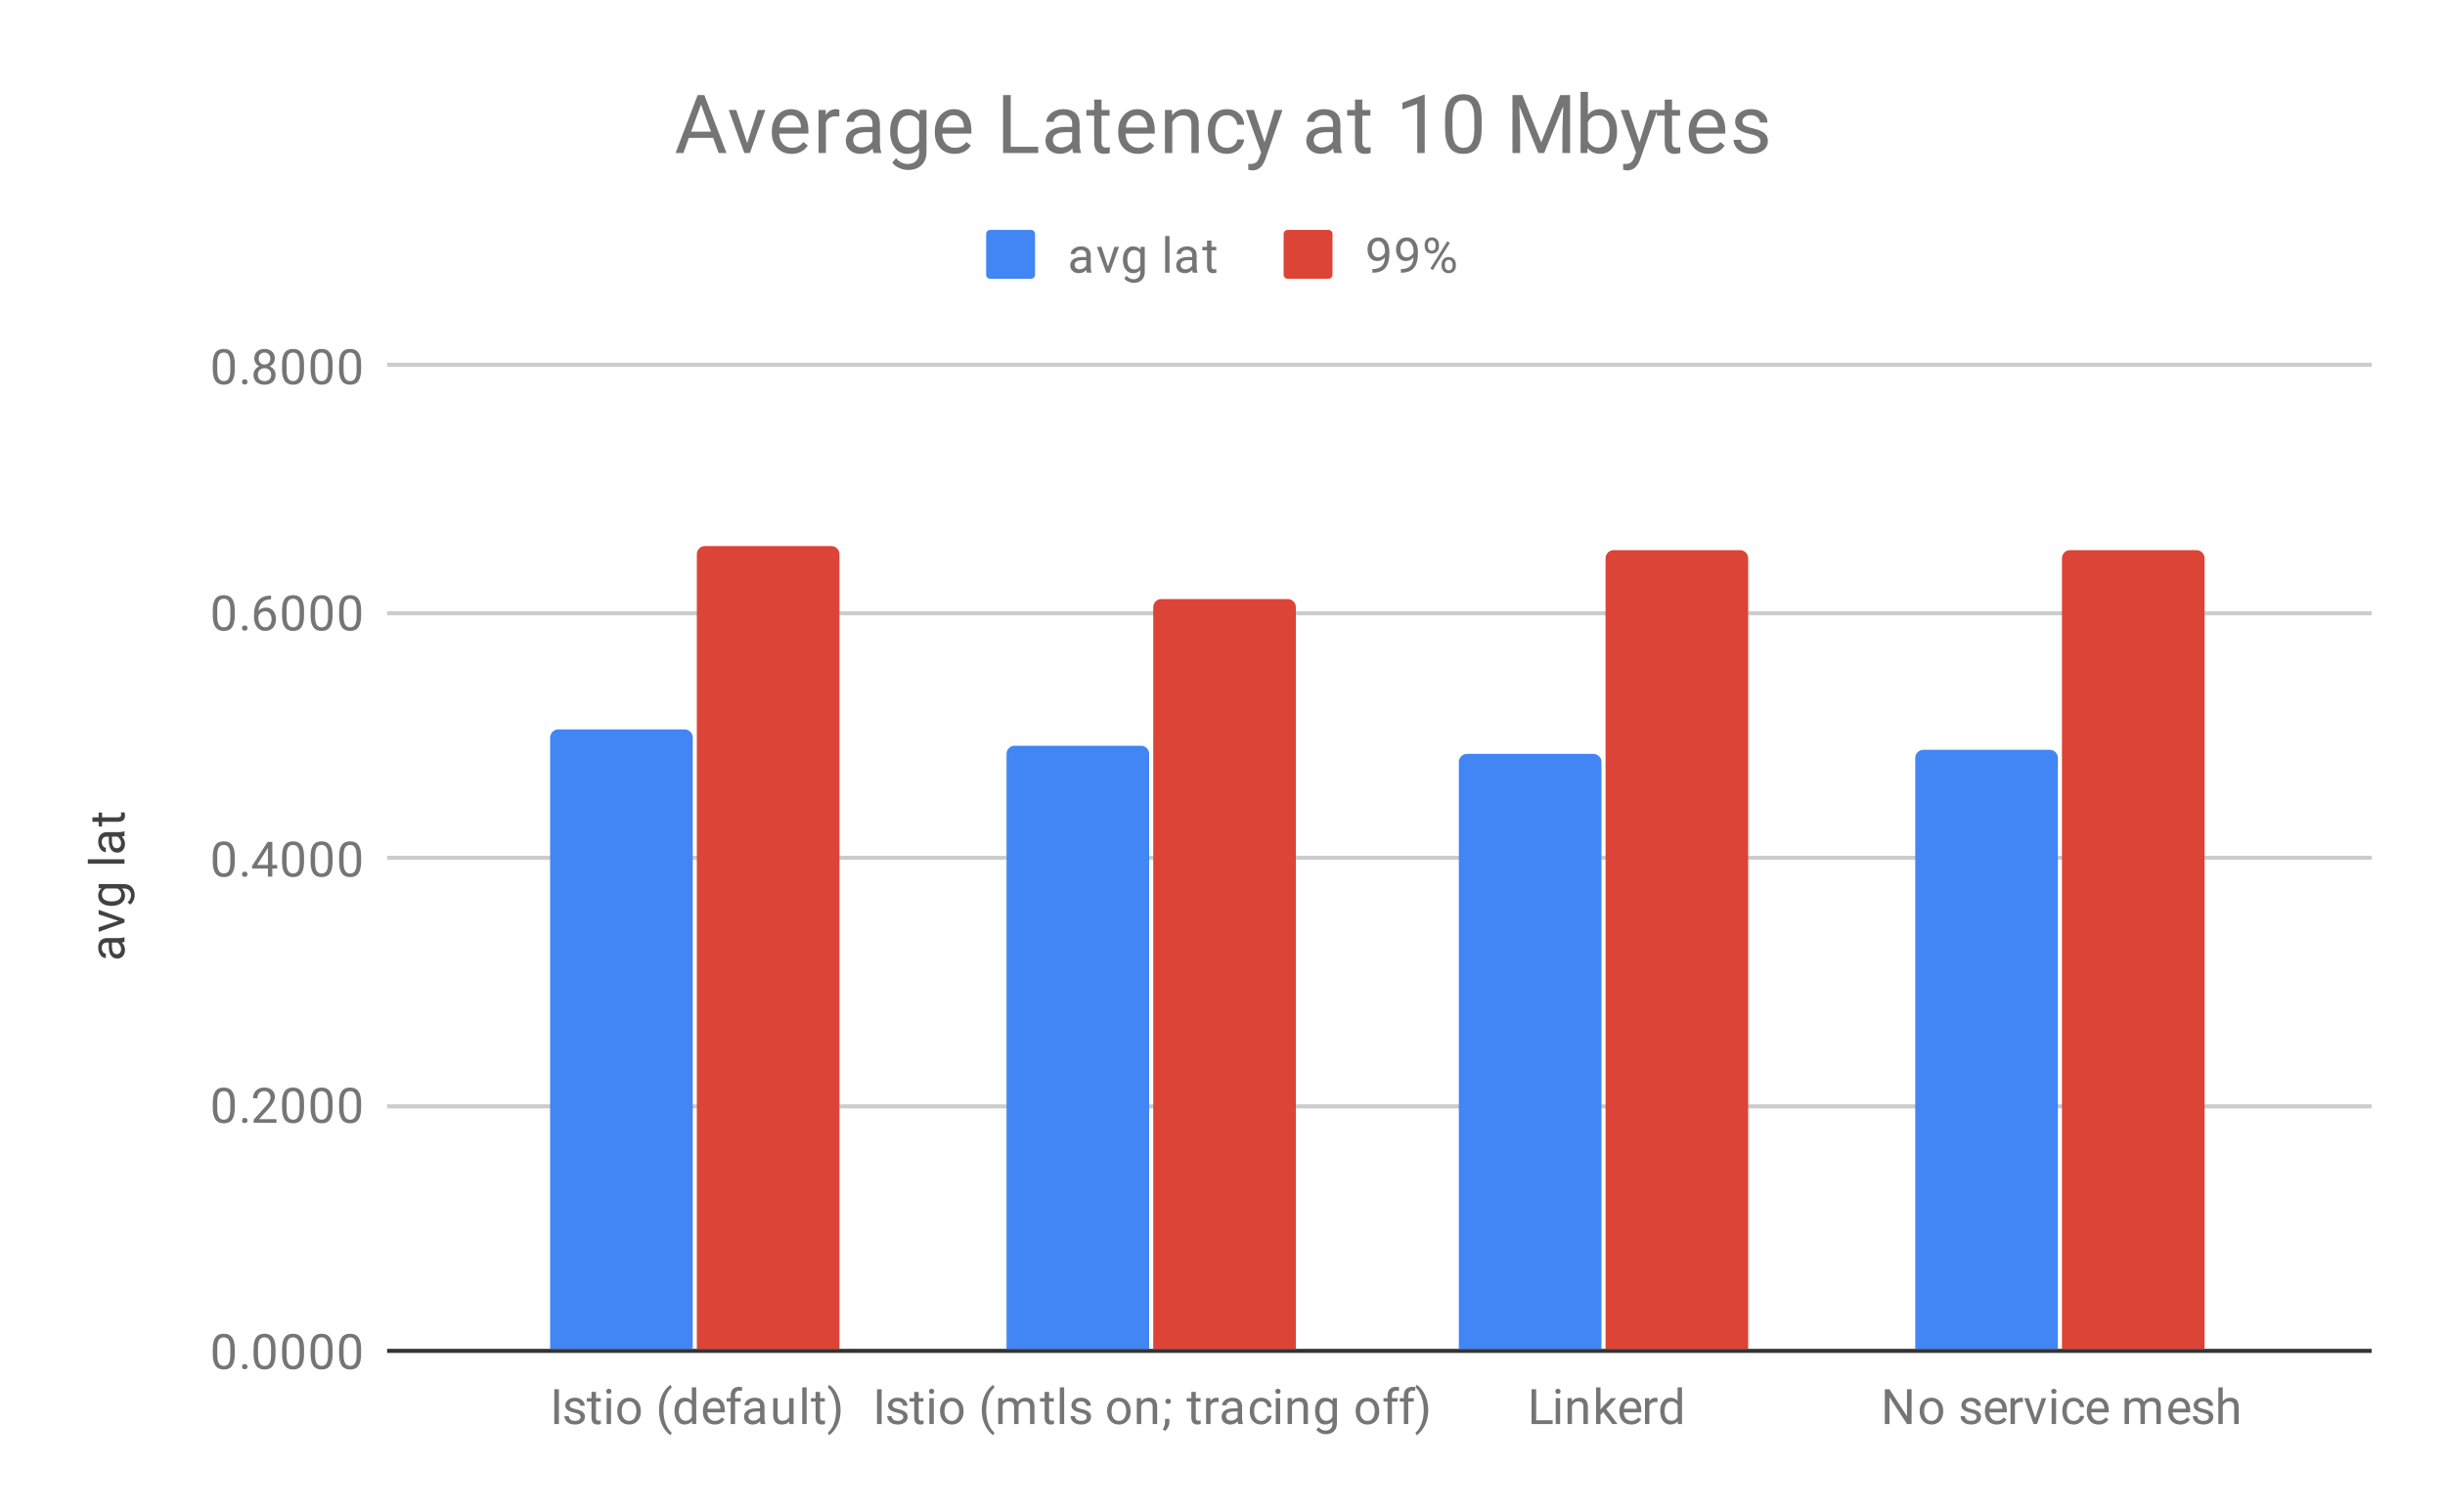
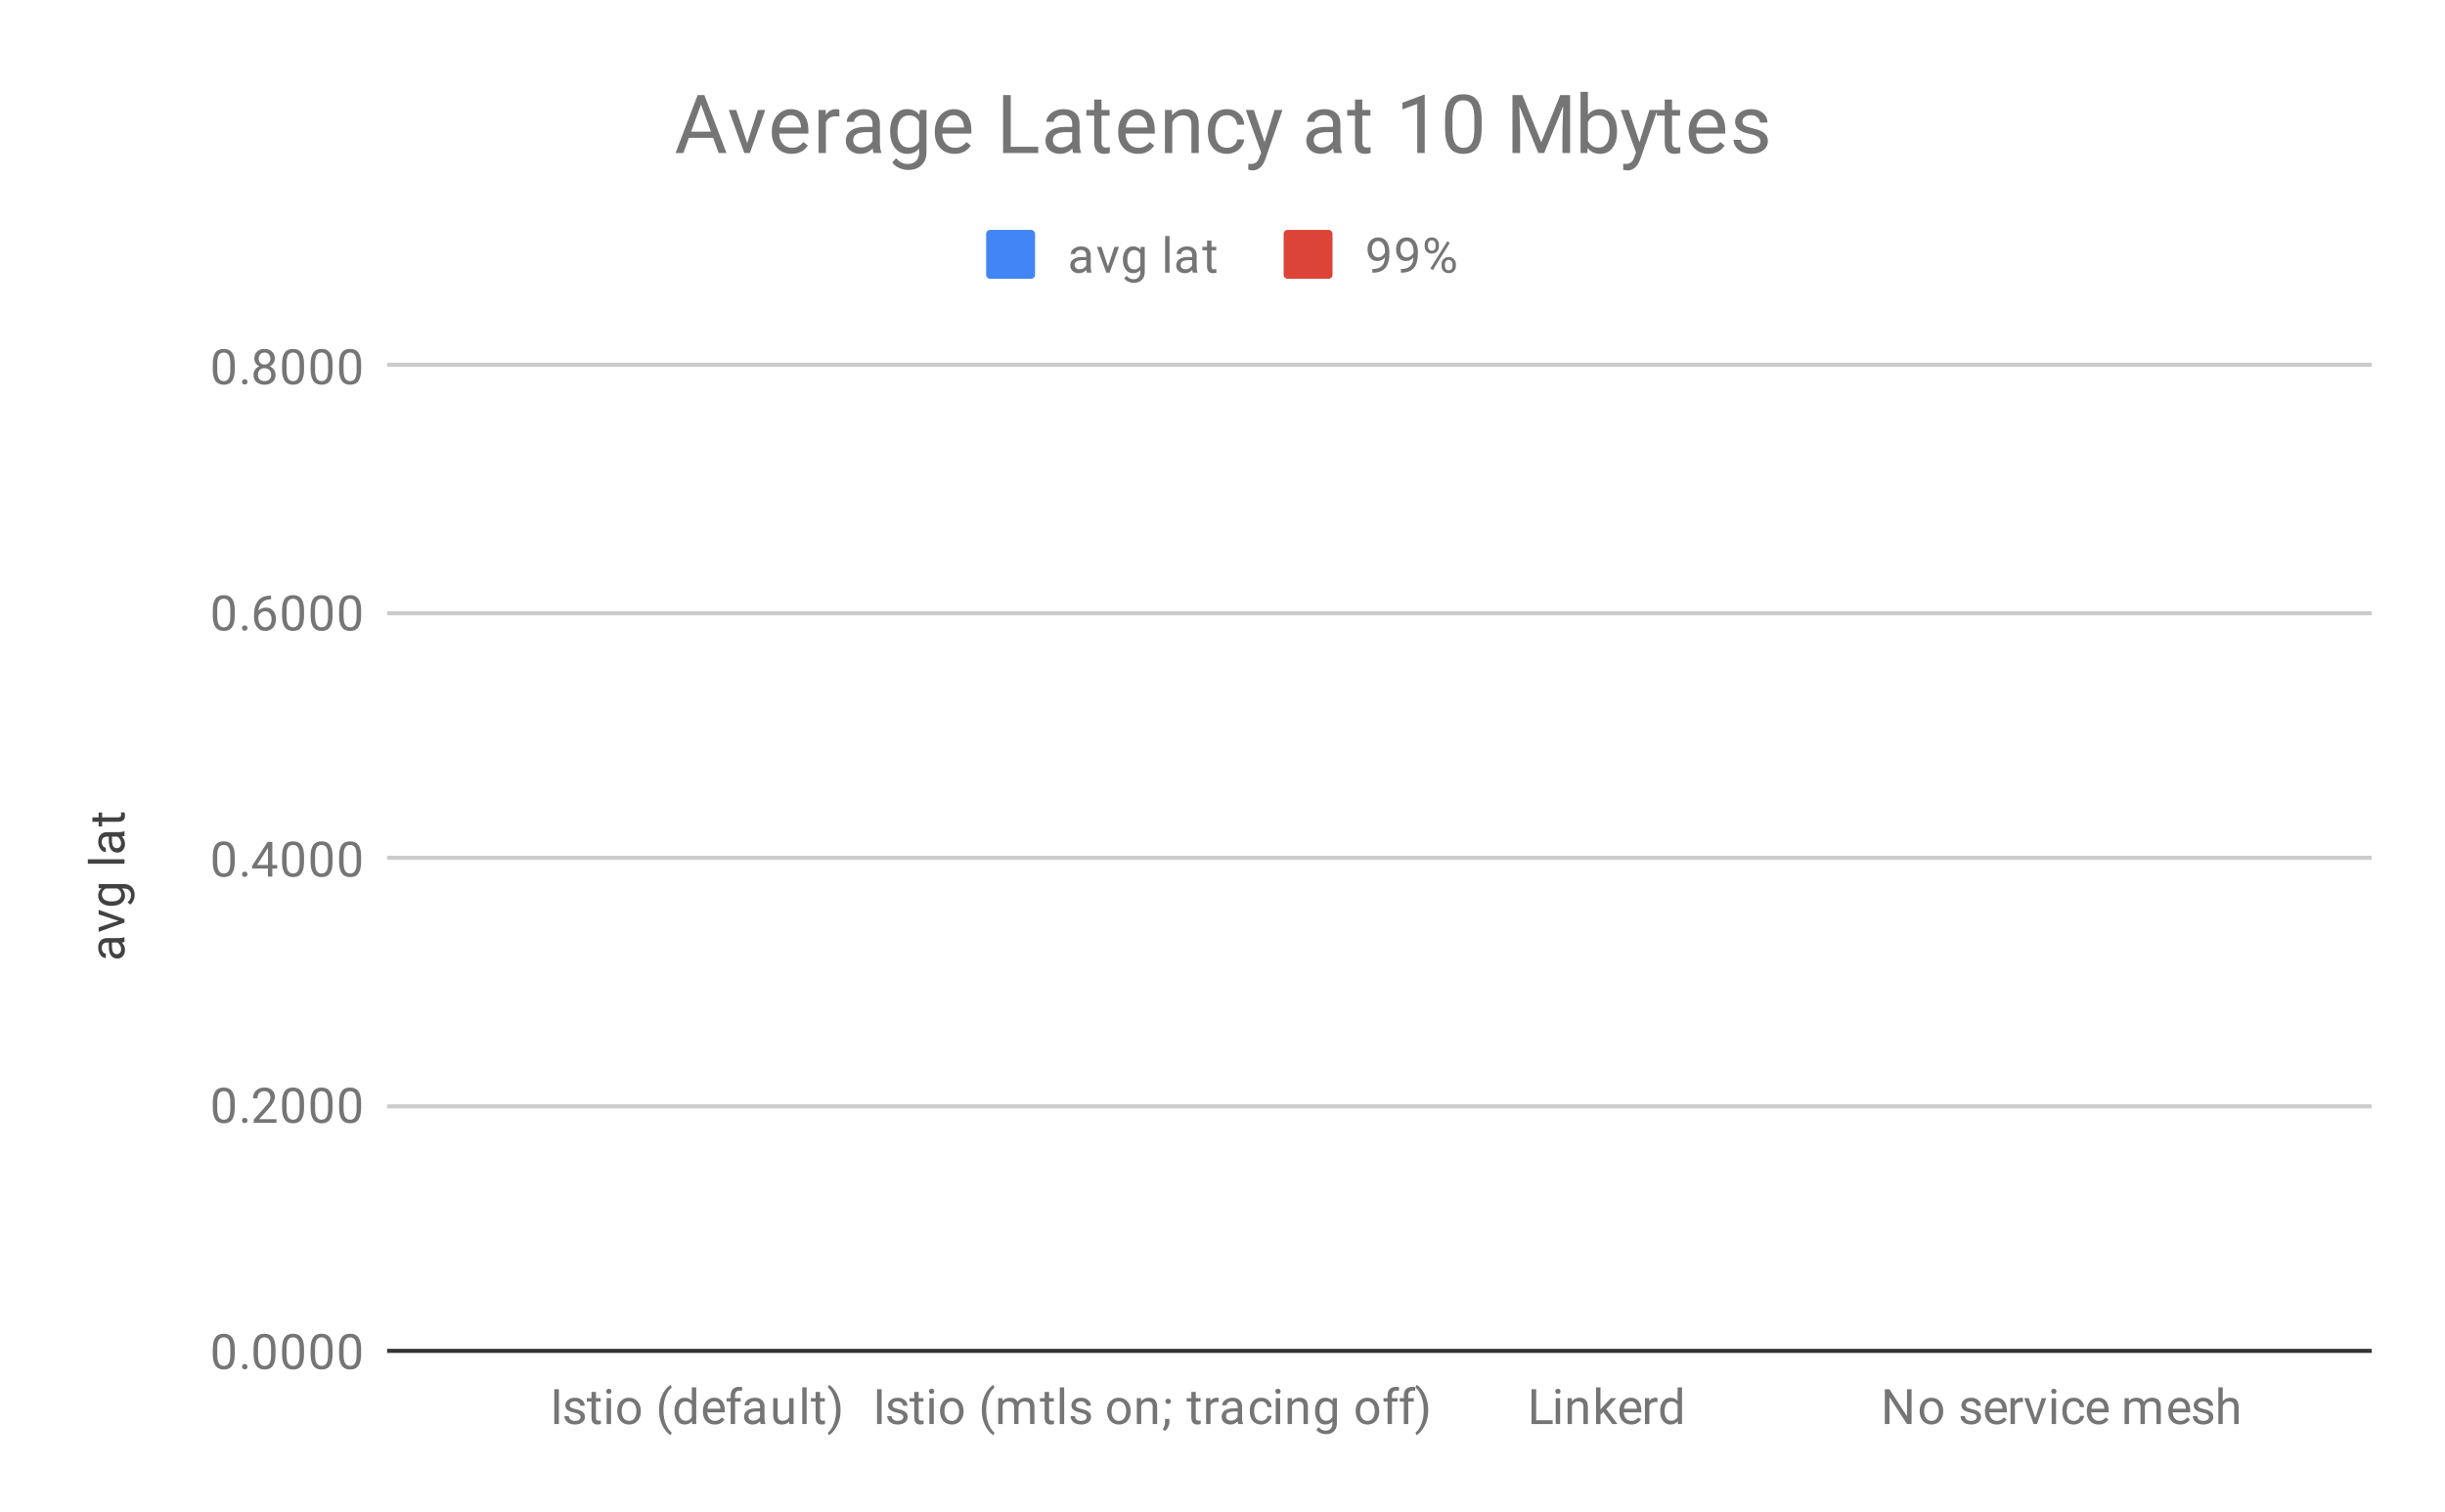
<svg xmlns="http://www.w3.org/2000/svg" version="1.1" viewBox="0.0 0.0 600.0 371.0" fill="none" stroke="none" stroke-linecap="square" stroke-miterlimit="10" width="600" height="371">
  <path fill="#ffffff" d="M0 0L600.0 0L600.0 371.0L0 371.0L0 0Z" fill-rule="nonzero" />
  <path stroke="#333333" stroke-width="1.0" stroke-linecap="butt" d="M95.5 331.5L581.5 331.5" fill-rule="nonzero" />
  <path stroke="#cccccc" stroke-width="1.0" stroke-linecap="butt" d="M95.5 271.5L581.5 271.5" fill-rule="nonzero" />
  <path stroke="#cccccc" stroke-width="1.0" stroke-linecap="butt" d="M95.5 210.5L581.5 210.5" fill-rule="nonzero" />
  <path stroke="#cccccc" stroke-width="1.0" stroke-linecap="butt" d="M95.5 150.5L581.5 150.5" fill-rule="nonzero" />
  <path stroke="#cccccc" stroke-width="1.0" stroke-linecap="butt" d="M95.5 89.5L581.5 89.5" fill-rule="nonzero" />
  <clipPath id="id_0">
-     <path d="M95.55 89.783L581.45 89.783L581.45 331.45L95.55 331.45L95.55 89.783Z" clip-rule="nonzero" />
-   </clipPath>
+     </clipPath>
  <path stroke="#000000" stroke-width="0.0" stroke-linecap="butt" stroke-opacity="0.0" clip-path="url(#id_0)" d="M170.0 331.0L135.0 331.0L135.0 181.0C135.0 179.895 135.895 179.0 137.0 179.0L168.0 179.0C169.105 179.0 170.0 179.895 170.0 181.0Z" fill-rule="nonzero" />
  <path fill="#4285f4" clip-path="url(#id_0)" d="M170.0 331.0L135.0 331.0L135.0 181.0C135.0 179.895 135.895 179.0 137.0 179.0L168.0 179.0C169.105 179.0 170.0 179.895 170.0 181.0Z" fill-rule="nonzero" />
  <path stroke="#000000" stroke-width="0.0" stroke-linecap="butt" stroke-opacity="0.0" clip-path="url(#id_0)" d="M282.0 331.0L247.0 331.0L247.0 185.0C247.0 183.895 247.895 183.0 249.0 183.0L280.0 183.0C281.105 183.0 282.0 183.895 282.0 185.0Z" fill-rule="nonzero" />
  <path fill="#4285f4" clip-path="url(#id_0)" d="M282.0 331.0L247.0 331.0L247.0 185.0C247.0 183.895 247.895 183.0 249.0 183.0L280.0 183.0C281.105 183.0 282.0 183.895 282.0 185.0Z" fill-rule="nonzero" />
  <path stroke="#000000" stroke-width="0.0" stroke-linecap="butt" stroke-opacity="0.0" clip-path="url(#id_0)" d="M393.0 331.0L358.0 331.0L358.0 187.0C358.0 185.895 358.895 185.0 360.0 185.0L391.0 185.0C392.105 185.0 393.0 185.895 393.0 187.0Z" fill-rule="nonzero" />
  <path fill="#4285f4" clip-path="url(#id_0)" d="M393.0 331.0L358.0 331.0L358.0 187.0C358.0 185.895 358.895 185.0 360.0 185.0L391.0 185.0C392.105 185.0 393.0 185.895 393.0 187.0Z" fill-rule="nonzero" />
-   <path stroke="#000000" stroke-width="0.0" stroke-linecap="butt" stroke-opacity="0.0" clip-path="url(#id_0)" d="M505.0 331.0L470.0 331.0L470.0 186.0C470.0 184.895 470.895 184.0 472.0 184.0L503.0 184.0C504.105 184.0 505.0 184.895 505.0 186.0Z" fill-rule="nonzero" />
  <path fill="#4285f4" clip-path="url(#id_0)" d="M505.0 331.0L470.0 331.0L470.0 186.0C470.0 184.895 470.895 184.0 472.0 184.0L503.0 184.0C504.105 184.0 505.0 184.895 505.0 186.0Z" fill-rule="nonzero" />
-   <path stroke="#000000" stroke-width="0.0" stroke-linecap="butt" stroke-opacity="0.0" clip-path="url(#id_0)" d="M206.0 331.0L171.0 331.0L171.0 136.0C171.0 134.895 171.895 134.0 173.0 134.0L204.0 134.0C205.105 134.0 206.0 134.895 206.0 136.0Z" fill-rule="nonzero" />
  <path fill="#db4437" clip-path="url(#id_0)" d="M206.0 331.0L171.0 331.0L171.0 136.0C171.0 134.895 171.895 134.0 173.0 134.0L204.0 134.0C205.105 134.0 206.0 134.895 206.0 136.0Z" fill-rule="nonzero" />
  <path stroke="#000000" stroke-width="0.0" stroke-linecap="butt" stroke-opacity="0.0" clip-path="url(#id_0)" d="M318.0 331.0L283.0 331.0L283.0 149.0C283.0 147.895 283.895 147.0 285.0 147.0L316.0 147.0C317.105 147.0 318.0 147.895 318.0 149.0Z" fill-rule="nonzero" />
-   <path fill="#db4437" clip-path="url(#id_0)" d="M318.0 331.0L283.0 331.0L283.0 149.0C283.0 147.895 283.895 147.0 285.0 147.0L316.0 147.0C317.105 147.0 318.0 147.895 318.0 149.0Z" fill-rule="nonzero" />
  <path stroke="#000000" stroke-width="0.0" stroke-linecap="butt" stroke-opacity="0.0" clip-path="url(#id_0)" d="M429.0 331.0L394.0 331.0L394.0 137.0C394.0 135.895 394.895 135.0 396.0 135.0L427.0 135.0C428.105 135.0 429.0 135.895 429.0 137.0Z" fill-rule="nonzero" />
  <path fill="#db4437" clip-path="url(#id_0)" d="M429.0 331.0L394.0 331.0L394.0 137.0C394.0 135.895 394.895 135.0 396.0 135.0L427.0 135.0C428.105 135.0 429.0 135.895 429.0 137.0Z" fill-rule="nonzero" />
  <path stroke="#000000" stroke-width="0.0" stroke-linecap="butt" stroke-opacity="0.0" clip-path="url(#id_0)" d="M541.0 331.0L506.0 331.0L506.0 137.0C506.0 135.895 506.895 135.0 508.0 135.0L539.0 135.0C540.105 135.0 541.0 135.895 541.0 137.0Z" fill-rule="nonzero" />
  <path fill="#db4437" clip-path="url(#id_0)" d="M541.0 331.0L506.0 331.0L506.0 137.0C506.0 135.895 506.895 135.0 508.0 135.0L539.0 135.0C540.105 135.0 541.0 135.895 541.0 137.0Z" fill-rule="nonzero" />
  <path fill="#424242" d="M30.55 231.132Q30.363 231.226 29.878 231.289Q30.675 232.039 30.675 233.085Q30.675 234.023 30.144 234.632Q29.613 235.226 28.784 235.226Q27.8 235.226 27.253 234.476Q26.706 233.726 26.706 232.351L26.706 231.304L26.206 231.304Q25.644 231.304 25.316 231.648Q24.972 231.976 24.972 232.648Q24.972 233.226 25.269 233.617Q25.55 234.007 25.972 234.007L25.972 235.101Q25.488 235.101 25.05 234.773Q24.613 234.429 24.363 233.851Q24.097 233.273 24.097 232.585Q24.097 231.476 24.644 230.867Q25.191 230.242 26.144 230.21L29.066 230.21Q29.941 230.21 30.456 229.992L30.55 229.992L30.55 231.132ZM29.722 232.929Q29.722 232.414 29.456 231.96Q29.191 231.507 28.769 231.304L27.472 231.304L27.472 232.148Q27.472 234.148 28.644 234.148Q29.144 234.148 29.441 233.804Q29.722 233.46 29.722 232.929ZM29.081 225.96L24.206 224.382L24.206 223.273L30.55 225.554L30.55 226.382L24.206 228.679L24.206 227.57L29.081 225.96ZM27.331 222.304Q25.847 222.304 24.972 221.617Q24.097 220.929 24.097 219.804Q24.097 218.648 24.909 217.992L24.206 217.945L24.206 216.945L30.394 216.945Q31.628 216.945 32.331 217.679Q33.05 218.414 33.05 219.632Q33.05 220.32 32.753 220.976Q32.456 221.632 31.956 221.976L31.3 221.414Q32.159 220.726 32.159 219.71Q32.159 218.929 31.706 218.492Q31.269 218.039 30.456 218.039L29.909 218.039Q30.675 218.695 30.675 219.82Q30.675 220.929 29.784 221.617Q28.878 222.304 27.331 222.304ZM27.456 221.21Q28.519 221.21 29.144 220.773Q29.753 220.335 29.753 219.539Q29.753 218.523 28.816 218.039L25.925 218.039Q25.019 218.539 25.019 219.539Q25.019 220.32 25.628 220.773Q26.238 221.21 27.456 221.21ZM30.55 210.867L30.55 211.945L21.55 211.945L21.55 210.867L30.55 210.867ZM30.55 205.132Q30.363 205.226 29.878 205.289Q30.675 206.039 30.675 207.085Q30.675 208.023 30.144 208.632Q29.613 209.226 28.784 209.226Q27.8 209.226 27.253 208.476Q26.706 207.726 26.706 206.351L26.706 205.304L26.206 205.304Q25.644 205.304 25.316 205.648Q24.972 205.976 24.972 206.648Q24.972 207.226 25.269 207.617Q25.55 208.007 25.972 208.007L25.972 209.101Q25.488 209.101 25.05 208.773Q24.613 208.429 24.363 207.851Q24.097 207.273 24.097 206.585Q24.097 205.476 24.644 204.867Q25.191 204.242 26.144 204.21L29.066 204.21Q29.941 204.21 30.456 203.992L30.55 203.992L30.55 205.132ZM29.722 206.929Q29.722 206.414 29.456 205.96Q29.191 205.507 28.769 205.304L27.472 205.304L27.472 206.148Q27.472 208.148 28.644 208.148Q29.144 208.148 29.441 207.804Q29.722 207.46 29.722 206.929ZM22.675 200.57L24.206 200.57L24.206 199.398L25.05 199.398L25.05 200.57L28.972 200.57Q29.363 200.57 29.55 200.414Q29.738 200.257 29.738 199.882Q29.738 199.695 29.675 199.367L30.55 199.367Q30.675 199.789 30.675 200.195Q30.675 200.914 30.238 201.289Q29.784 201.664 28.972 201.664L25.05 201.664L25.05 202.82L24.206 202.82L24.206 201.664L22.675 201.664L22.675 200.57Z" fill-rule="nonzero" />
  <path fill="#757575" d="M57.612 332.309Q57.612 334.216 56.956 335.153Q56.316 336.075 54.925 336.075Q53.566 336.075 52.909 335.169Q52.253 334.262 52.222 332.45L52.222 331.012Q52.222 329.122 52.862 328.216Q53.519 327.294 54.909 327.294Q56.284 327.294 56.941 328.184Q57.597 329.059 57.612 330.903L57.612 332.309ZM56.519 330.825Q56.519 329.45 56.128 328.825Q55.753 328.184 54.909 328.184Q54.081 328.184 53.691 328.825Q53.316 329.45 53.316 330.747L53.316 332.481Q53.316 333.856 53.706 334.528Q54.112 335.184 54.925 335.184Q55.722 335.184 56.112 334.559Q56.503 333.934 56.519 332.606L56.519 330.825ZM59.394 335.387Q59.394 335.106 59.55 334.919Q59.722 334.731 60.05 334.731Q60.394 334.731 60.566 334.919Q60.737 335.106 60.737 335.387Q60.737 335.653 60.566 335.841Q60.394 336.012 60.05 336.012Q59.722 336.012 59.55 335.841Q59.394 335.653 59.394 335.387ZM67.612 332.309Q67.612 334.216 66.956 335.153Q66.316 336.075 64.925 336.075Q63.566 336.075 62.909 335.169Q62.253 334.262 62.222 332.45L62.222 331.012Q62.222 329.122 62.862 328.216Q63.519 327.294 64.909 327.294Q66.284 327.294 66.941 328.184Q67.597 329.059 67.612 330.903L67.612 332.309ZM66.519 330.825Q66.519 329.45 66.128 328.825Q65.753 328.184 64.909 328.184Q64.081 328.184 63.691 328.825Q63.316 329.45 63.316 330.747L63.316 332.481Q63.316 333.856 63.706 334.528Q64.112 335.184 64.925 335.184Q65.722 335.184 66.112 334.559Q66.503 333.934 66.519 332.606L66.519 330.825ZM74.612 332.309Q74.612 334.216 73.956 335.153Q73.316 336.075 71.925 336.075Q70.566 336.075 69.909 335.169Q69.253 334.262 69.222 332.45L69.222 331.012Q69.222 329.122 69.862 328.216Q70.519 327.294 71.909 327.294Q73.284 327.294 73.941 328.184Q74.597 329.059 74.612 330.903L74.612 332.309ZM73.519 330.825Q73.519 329.45 73.128 328.825Q72.753 328.184 71.909 328.184Q71.081 328.184 70.691 328.825Q70.316 329.45 70.316 330.747L70.316 332.481Q70.316 333.856 70.706 334.528Q71.112 335.184 71.925 335.184Q72.722 335.184 73.112 334.559Q73.503 333.934 73.519 332.606L73.519 330.825ZM81.612 332.309Q81.612 334.216 80.956 335.153Q80.316 336.075 78.925 336.075Q77.566 336.075 76.909 335.169Q76.253 334.262 76.222 332.45L76.222 331.012Q76.222 329.122 76.862 328.216Q77.519 327.294 78.909 327.294Q80.284 327.294 80.941 328.184Q81.597 329.059 81.612 330.903L81.612 332.309ZM80.519 330.825Q80.519 329.45 80.128 328.825Q79.753 328.184 78.909 328.184Q78.081 328.184 77.691 328.825Q77.316 329.45 77.316 330.747L77.316 332.481Q77.316 333.856 77.706 334.528Q78.112 335.184 78.925 335.184Q79.722 335.184 80.112 334.559Q80.503 333.934 80.519 332.606L80.519 330.825ZM88.612 332.309Q88.612 334.216 87.956 335.153Q87.316 336.075 85.925 336.075Q84.566 336.075 83.909 335.169Q83.253 334.262 83.222 332.45L83.222 331.012Q83.222 329.122 83.862 328.216Q84.519 327.294 85.909 327.294Q87.284 327.294 87.941 328.184Q88.597 329.059 88.612 330.903L88.612 332.309ZM87.519 330.825Q87.519 329.45 87.128 328.825Q86.753 328.184 85.909 328.184Q85.081 328.184 84.691 328.825Q84.316 329.45 84.316 330.747L84.316 332.481Q84.316 333.856 84.706 334.528Q85.112 335.184 85.925 335.184Q86.722 335.184 87.112 334.559Q87.503 333.934 87.519 332.606L87.519 330.825Z" fill-rule="nonzero" />
  <path fill="#757575" d="M57.612 271.893Q57.612 273.799 56.956 274.736Q56.316 275.658 54.925 275.658Q53.566 275.658 52.909 274.752Q52.253 273.846 52.222 272.033L52.222 270.596Q52.222 268.705 52.862 267.799Q53.519 266.877 54.909 266.877Q56.284 266.877 56.941 267.768Q57.597 268.643 57.612 270.486L57.612 271.893ZM56.519 270.408Q56.519 269.033 56.128 268.408Q55.753 267.768 54.909 267.768Q54.081 267.768 53.691 268.408Q53.316 269.033 53.316 270.33L53.316 272.065Q53.316 273.44 53.706 274.111Q54.112 274.768 54.925 274.768Q55.722 274.768 56.112 274.143Q56.503 273.518 56.519 272.19L56.519 270.408ZM59.394 274.971Q59.394 274.69 59.55 274.502Q59.722 274.315 60.05 274.315Q60.394 274.315 60.566 274.502Q60.737 274.69 60.737 274.971Q60.737 275.236 60.566 275.424Q60.394 275.596 60.05 275.596Q59.722 275.596 59.55 275.424Q59.394 275.236 59.394 274.971ZM67.847 275.533L62.253 275.533L62.253 274.752L65.206 271.471Q65.862 270.721 66.112 270.268Q66.362 269.799 66.362 269.299Q66.362 268.627 65.956 268.205Q65.566 267.768 64.878 267.768Q64.081 267.768 63.628 268.236Q63.175 268.69 63.175 269.518L62.097 269.518Q62.097 268.33 62.847 267.611Q63.612 266.877 64.878 266.877Q66.081 266.877 66.769 267.502Q67.456 268.127 67.456 269.174Q67.456 270.424 65.847 272.174L63.566 274.643L67.847 274.643L67.847 275.533ZM74.612 271.893Q74.612 273.799 73.956 274.736Q73.316 275.658 71.925 275.658Q70.566 275.658 69.909 274.752Q69.253 273.846 69.222 272.033L69.222 270.596Q69.222 268.705 69.862 267.799Q70.519 266.877 71.909 266.877Q73.284 266.877 73.941 267.768Q74.597 268.643 74.612 270.486L74.612 271.893ZM73.519 270.408Q73.519 269.033 73.128 268.408Q72.753 267.768 71.909 267.768Q71.081 267.768 70.691 268.408Q70.316 269.033 70.316 270.33L70.316 272.065Q70.316 273.44 70.706 274.111Q71.112 274.768 71.925 274.768Q72.722 274.768 73.112 274.143Q73.503 273.518 73.519 272.19L73.519 270.408ZM81.612 271.893Q81.612 273.799 80.956 274.736Q80.316 275.658 78.925 275.658Q77.566 275.658 76.909 274.752Q76.253 273.846 76.222 272.033L76.222 270.596Q76.222 268.705 76.862 267.799Q77.519 266.877 78.909 266.877Q80.284 266.877 80.941 267.768Q81.597 268.643 81.612 270.486L81.612 271.893ZM80.519 270.408Q80.519 269.033 80.128 268.408Q79.753 267.768 78.909 267.768Q78.081 267.768 77.691 268.408Q77.316 269.033 77.316 270.33L77.316 272.065Q77.316 273.44 77.706 274.111Q78.112 274.768 78.925 274.768Q79.722 274.768 80.112 274.143Q80.503 273.518 80.519 272.19L80.519 270.408ZM88.612 271.893Q88.612 273.799 87.956 274.736Q87.316 275.658 85.925 275.658Q84.566 275.658 83.909 274.752Q83.253 273.846 83.222 272.033L83.222 270.596Q83.222 268.705 83.862 267.799Q84.519 266.877 85.909 266.877Q87.284 266.877 87.941 267.768Q88.597 268.643 88.612 270.486L88.612 271.893ZM87.519 270.408Q87.519 269.033 87.128 268.408Q86.753 267.768 85.909 267.768Q85.081 267.768 84.691 268.408Q84.316 269.033 84.316 270.33L84.316 272.065Q84.316 273.44 84.706 274.111Q85.112 274.768 85.925 274.768Q86.722 274.768 87.112 274.143Q87.503 273.518 87.519 272.19L87.519 270.408Z" fill-rule="nonzero" />
  <path fill="#757575" d="M57.612 211.476Q57.612 213.382 56.956 214.32Q56.316 215.242 54.925 215.242Q53.566 215.242 52.909 214.335Q52.253 213.429 52.222 211.617L52.222 210.179Q52.222 208.289 52.862 207.382Q53.519 206.46 54.909 206.46Q56.284 206.46 56.941 207.351Q57.597 208.226 57.612 210.07L57.612 211.476ZM56.519 209.992Q56.519 208.617 56.128 207.992Q55.753 207.351 54.909 207.351Q54.081 207.351 53.691 207.992Q53.316 208.617 53.316 209.914L53.316 211.648Q53.316 213.023 53.706 213.695Q54.112 214.351 54.925 214.351Q55.722 214.351 56.112 213.726Q56.503 213.101 56.519 211.773L56.519 209.992ZM59.394 214.554Q59.394 214.273 59.55 214.085Q59.722 213.898 60.05 213.898Q60.394 213.898 60.566 214.085Q60.737 214.273 60.737 214.554Q60.737 214.82 60.566 215.007Q60.394 215.179 60.05 215.179Q59.722 215.179 59.55 215.007Q59.394 214.82 59.394 214.554ZM66.831 212.257L68.019 212.257L68.019 213.132L66.831 213.132L66.831 215.117L65.753 215.117L65.753 213.132L61.862 213.132L61.862 212.492L65.675 206.585L66.831 206.585L66.831 212.257ZM63.097 212.257L65.753 212.257L65.753 208.07L65.612 208.304L63.097 212.257ZM74.612 211.476Q74.612 213.382 73.956 214.32Q73.316 215.242 71.925 215.242Q70.566 215.242 69.909 214.335Q69.253 213.429 69.222 211.617L69.222 210.179Q69.222 208.289 69.862 207.382Q70.519 206.46 71.909 206.46Q73.284 206.46 73.941 207.351Q74.597 208.226 74.612 210.07L74.612 211.476ZM73.519 209.992Q73.519 208.617 73.128 207.992Q72.753 207.351 71.909 207.351Q71.081 207.351 70.691 207.992Q70.316 208.617 70.316 209.914L70.316 211.648Q70.316 213.023 70.706 213.695Q71.112 214.351 71.925 214.351Q72.722 214.351 73.112 213.726Q73.503 213.101 73.519 211.773L73.519 209.992ZM81.612 211.476Q81.612 213.382 80.956 214.32Q80.316 215.242 78.925 215.242Q77.566 215.242 76.909 214.335Q76.253 213.429 76.222 211.617L76.222 210.179Q76.222 208.289 76.862 207.382Q77.519 206.46 78.909 206.46Q80.284 206.46 80.941 207.351Q81.597 208.226 81.612 210.07L81.612 211.476ZM80.519 209.992Q80.519 208.617 80.128 207.992Q79.753 207.351 78.909 207.351Q78.081 207.351 77.691 207.992Q77.316 208.617 77.316 209.914L77.316 211.648Q77.316 213.023 77.706 213.695Q78.112 214.351 78.925 214.351Q79.722 214.351 80.112 213.726Q80.503 213.101 80.519 211.773L80.519 209.992ZM88.612 211.476Q88.612 213.382 87.956 214.32Q87.316 215.242 85.925 215.242Q84.566 215.242 83.909 214.335Q83.253 213.429 83.222 211.617L83.222 210.179Q83.222 208.289 83.862 207.382Q84.519 206.46 85.909 206.46Q87.284 206.46 87.941 207.351Q88.597 208.226 88.612 210.07L88.612 211.476ZM87.519 209.992Q87.519 208.617 87.128 207.992Q86.753 207.351 85.909 207.351Q85.081 207.351 84.691 207.992Q84.316 208.617 84.316 209.914L84.316 211.648Q84.316 213.023 84.706 213.695Q85.112 214.351 85.925 214.351Q86.722 214.351 87.112 213.726Q87.503 213.101 87.519 211.773L87.519 209.992Z" fill-rule="nonzero" />
  <path fill="#757575" d="M57.612 151.059Q57.612 152.966 56.956 153.903Q56.316 154.825 54.925 154.825Q53.566 154.825 52.909 153.919Q52.253 153.012 52.222 151.2L52.222 149.762Q52.222 147.872 52.862 146.966Q53.519 146.044 54.909 146.044Q56.284 146.044 56.941 146.934Q57.597 147.809 57.612 149.653L57.612 151.059ZM56.519 149.575Q56.519 148.2 56.128 147.575Q55.753 146.934 54.909 146.934Q54.081 146.934 53.691 147.575Q53.316 148.2 53.316 149.497L53.316 151.231Q53.316 152.606 53.706 153.278Q54.112 153.934 54.925 153.934Q55.722 153.934 56.112 153.309Q56.503 152.684 56.519 151.356L56.519 149.575ZM59.394 154.137Q59.394 153.856 59.55 153.669Q59.722 153.481 60.05 153.481Q60.394 153.481 60.566 153.669Q60.737 153.856 60.737 154.137Q60.737 154.403 60.566 154.591Q60.394 154.762 60.05 154.762Q59.722 154.762 59.55 154.591Q59.394 154.403 59.394 154.137ZM66.519 146.169L66.519 147.075L66.316 147.075Q65.05 147.106 64.3 147.841Q63.55 148.559 63.425 149.872Q64.112 149.106 65.269 149.106Q66.378 149.106 67.05 149.887Q67.722 150.669 67.722 151.919Q67.722 153.231 67.003 154.028Q66.284 154.825 65.066 154.825Q63.847 154.825 63.081 153.887Q62.331 152.934 62.331 151.45L62.331 151.044Q62.331 148.684 63.331 147.434Q64.331 146.184 66.316 146.169L66.519 146.169ZM65.097 150.012Q64.534 150.012 64.066 150.341Q63.597 150.669 63.409 151.184L63.409 151.575Q63.409 152.637 63.878 153.278Q64.362 153.919 65.066 153.919Q65.8 153.919 66.222 153.387Q66.644 152.841 66.644 151.966Q66.644 151.091 66.222 150.559Q65.8 150.012 65.097 150.012ZM74.612 151.059Q74.612 152.966 73.956 153.903Q73.316 154.825 71.925 154.825Q70.566 154.825 69.909 153.919Q69.253 153.012 69.222 151.2L69.222 149.762Q69.222 147.872 69.862 146.966Q70.519 146.044 71.909 146.044Q73.284 146.044 73.941 146.934Q74.597 147.809 74.612 149.653L74.612 151.059ZM73.519 149.575Q73.519 148.2 73.128 147.575Q72.753 146.934 71.909 146.934Q71.081 146.934 70.691 147.575Q70.316 148.2 70.316 149.497L70.316 151.231Q70.316 152.606 70.706 153.278Q71.112 153.934 71.925 153.934Q72.722 153.934 73.112 153.309Q73.503 152.684 73.519 151.356L73.519 149.575ZM81.612 151.059Q81.612 152.966 80.956 153.903Q80.316 154.825 78.925 154.825Q77.566 154.825 76.909 153.919Q76.253 153.012 76.222 151.2L76.222 149.762Q76.222 147.872 76.862 146.966Q77.519 146.044 78.909 146.044Q80.284 146.044 80.941 146.934Q81.597 147.809 81.612 149.653L81.612 151.059ZM80.519 149.575Q80.519 148.2 80.128 147.575Q79.753 146.934 78.909 146.934Q78.081 146.934 77.691 147.575Q77.316 148.2 77.316 149.497L77.316 151.231Q77.316 152.606 77.706 153.278Q78.112 153.934 78.925 153.934Q79.722 153.934 80.112 153.309Q80.503 152.684 80.519 151.356L80.519 149.575ZM88.612 151.059Q88.612 152.966 87.956 153.903Q87.316 154.825 85.925 154.825Q84.566 154.825 83.909 153.919Q83.253 153.012 83.222 151.2L83.222 149.762Q83.222 147.872 83.862 146.966Q84.519 146.044 85.909 146.044Q87.284 146.044 87.941 146.934Q88.597 147.809 88.612 149.653L88.612 151.059ZM87.519 149.575Q87.519 148.2 87.128 147.575Q86.753 146.934 85.909 146.934Q85.081 146.934 84.691 147.575Q84.316 148.2 84.316 149.497L84.316 151.231Q84.316 152.606 84.706 153.278Q85.112 153.934 85.925 153.934Q86.722 153.934 87.112 153.309Q87.503 152.684 87.519 151.356L87.519 149.575Z" fill-rule="nonzero" />
  <path fill="#757575" d="M57.612 90.643Q57.612 92.549 56.956 93.486Q56.316 94.408 54.925 94.408Q53.566 94.408 52.909 93.502Q52.253 92.596 52.222 90.783L52.222 89.346Q52.222 87.455 52.862 86.549Q53.519 85.627 54.909 85.627Q56.284 85.627 56.941 86.518Q57.597 87.393 57.612 89.236L57.612 90.643ZM56.519 89.158Q56.519 87.783 56.128 87.158Q55.753 86.518 54.909 86.518Q54.081 86.518 53.691 87.158Q53.316 87.783 53.316 89.08L53.316 90.815Q53.316 92.19 53.706 92.861Q54.112 93.518 54.925 93.518Q55.722 93.518 56.112 92.893Q56.503 92.268 56.519 90.94L56.519 89.158ZM59.394 93.721Q59.394 93.44 59.55 93.252Q59.722 93.065 60.05 93.065Q60.394 93.065 60.566 93.252Q60.737 93.44 60.737 93.721Q60.737 93.986 60.566 94.174Q60.394 94.346 60.05 94.346Q59.722 94.346 59.55 94.174Q59.394 93.986 59.394 93.721ZM67.441 87.971Q67.441 88.611 67.097 89.111Q66.753 89.611 66.191 89.893Q66.847 90.174 67.237 90.736Q67.628 91.283 67.628 91.986Q67.628 93.08 66.878 93.752Q66.144 94.408 64.925 94.408Q63.691 94.408 62.941 93.752Q62.206 93.08 62.206 91.986Q62.206 91.283 62.581 90.736Q62.956 90.174 63.628 89.893Q63.066 89.611 62.737 89.111Q62.409 88.611 62.409 87.971Q62.409 86.893 63.097 86.268Q63.784 85.627 64.925 85.627Q66.05 85.627 66.737 86.268Q67.441 86.893 67.441 87.971ZM66.55 91.955Q66.55 91.236 66.097 90.799Q65.644 90.346 64.909 90.346Q64.175 90.346 63.722 90.799Q63.284 91.236 63.284 91.971Q63.284 92.69 63.722 93.111Q64.159 93.518 64.925 93.518Q65.675 93.518 66.112 93.096Q66.55 92.674 66.55 91.955ZM64.925 86.518Q64.284 86.518 63.878 86.924Q63.487 87.315 63.487 88.002Q63.487 88.643 63.878 89.049Q64.269 89.455 64.909 89.455Q65.566 89.455 65.956 89.049Q66.347 88.643 66.347 88.002Q66.347 87.346 65.941 86.94Q65.534 86.518 64.925 86.518ZM74.612 90.643Q74.612 92.549 73.956 93.486Q73.316 94.408 71.925 94.408Q70.566 94.408 69.909 93.502Q69.253 92.596 69.222 90.783L69.222 89.346Q69.222 87.455 69.862 86.549Q70.519 85.627 71.909 85.627Q73.284 85.627 73.941 86.518Q74.597 87.393 74.612 89.236L74.612 90.643ZM73.519 89.158Q73.519 87.783 73.128 87.158Q72.753 86.518 71.909 86.518Q71.081 86.518 70.691 87.158Q70.316 87.783 70.316 89.08L70.316 90.815Q70.316 92.19 70.706 92.861Q71.112 93.518 71.925 93.518Q72.722 93.518 73.112 92.893Q73.503 92.268 73.519 90.94L73.519 89.158ZM81.612 90.643Q81.612 92.549 80.956 93.486Q80.316 94.408 78.925 94.408Q77.566 94.408 76.909 93.502Q76.253 92.596 76.222 90.783L76.222 89.346Q76.222 87.455 76.862 86.549Q77.519 85.627 78.909 85.627Q80.284 85.627 80.941 86.518Q81.597 87.393 81.612 89.236L81.612 90.643ZM80.519 89.158Q80.519 87.783 80.128 87.158Q79.753 86.518 78.909 86.518Q78.081 86.518 77.691 87.158Q77.316 87.783 77.316 89.08L77.316 90.815Q77.316 92.19 77.706 92.861Q78.112 93.518 78.925 93.518Q79.722 93.518 80.112 92.893Q80.503 92.268 80.519 90.94L80.519 89.158ZM88.612 90.643Q88.612 92.549 87.956 93.486Q87.316 94.408 85.925 94.408Q84.566 94.408 83.909 93.502Q83.253 92.596 83.222 90.783L83.222 89.346Q83.222 87.455 83.862 86.549Q84.519 85.627 85.909 85.627Q87.284 85.627 87.941 86.518Q88.597 87.393 88.612 89.236L88.612 90.643ZM87.519 89.158Q87.519 87.783 87.128 87.158Q86.753 86.518 85.909 86.518Q85.081 86.518 84.691 87.158Q84.316 87.783 84.316 89.08L84.316 90.815Q84.316 92.19 84.706 92.861Q85.112 93.518 85.925 93.518Q86.722 93.518 87.112 92.893Q87.503 92.268 87.519 90.94L87.519 89.158Z" fill-rule="nonzero" />
  <path fill="#757575" d="M137.151 349.45L136.026 349.45L136.026 340.919L137.151 340.919L137.151 349.45ZM142.464 347.762Q142.464 347.325 142.12 347.091Q141.792 346.841 140.964 346.669Q140.151 346.497 139.667 346.247Q139.183 345.997 138.948 345.669Q138.73 345.325 138.73 344.856Q138.73 344.075 139.386 343.544Q140.042 342.997 141.073 342.997Q142.151 342.997 142.808 343.559Q143.48 344.106 143.48 344.966L142.401 344.966Q142.401 344.528 142.011 344.216Q141.636 343.887 141.073 343.887Q140.48 343.887 140.136 344.153Q139.808 344.403 139.808 344.809Q139.808 345.2 140.12 345.403Q140.433 345.606 141.245 345.794Q142.058 345.966 142.558 346.216Q143.058 346.466 143.292 346.825Q143.542 347.184 143.542 347.684Q143.542 348.544 142.855 349.059Q142.183 349.575 141.105 349.575Q140.339 349.575 139.745 349.309Q139.167 349.028 138.839 348.544Q138.511 348.059 138.511 347.497L139.589 347.497Q139.62 348.044 140.026 348.372Q140.433 348.684 141.105 348.684Q141.714 348.684 142.089 348.434Q142.464 348.184 142.464 347.762ZM146.245 341.575L146.245 343.106L147.417 343.106L147.417 343.95L146.245 343.95L146.245 347.872Q146.245 348.262 146.401 348.45Q146.558 348.637 146.933 348.637Q147.12 348.637 147.448 348.575L147.448 349.45Q147.026 349.575 146.62 349.575Q145.901 349.575 145.526 349.137Q145.151 348.684 145.151 347.872L145.151 343.95L143.995 343.95L143.995 343.106L145.151 343.106L145.151 341.575L146.245 341.575ZM149.948 349.45L148.87 349.45L148.87 343.106L149.948 343.106L149.948 349.45ZM148.776 341.434Q148.776 341.169 148.933 340.981Q149.105 340.794 149.417 340.794Q149.73 340.794 149.886 340.981Q150.058 341.169 150.058 341.434Q150.058 341.684 149.886 341.872Q149.73 342.044 149.417 342.044Q149.105 342.044 148.933 341.872Q148.776 341.684 148.776 341.434ZM151.48 346.216Q151.48 345.294 151.839 344.544Q152.214 343.794 152.87 343.403Q153.526 342.997 154.355 342.997Q155.651 342.997 156.448 343.887Q157.261 344.778 157.261 346.278L157.261 346.356Q157.261 347.278 156.901 348.012Q156.542 348.747 155.886 349.169Q155.23 349.575 154.37 349.575Q153.089 349.575 152.276 348.684Q151.48 347.778 151.48 346.294L151.48 346.216ZM152.573 346.356Q152.573 347.403 153.058 348.044Q153.558 348.684 154.37 348.684Q155.198 348.684 155.683 348.044Q156.167 347.387 156.167 346.216Q156.167 345.184 155.667 344.544Q155.183 343.887 154.355 343.887Q153.558 343.887 153.058 344.528Q152.573 345.153 152.573 346.356ZM161.73 345.981Q161.73 344.669 162.073 343.45Q162.433 342.231 163.136 341.231Q163.839 340.231 164.605 339.825L164.823 340.544Q163.964 341.2 163.417 342.544Q162.87 343.887 162.823 345.559L162.808 346.059Q162.808 348.325 163.636 349.981Q164.136 350.981 164.823 351.544L164.605 352.2Q163.823 351.778 163.105 350.747Q161.73 348.762 161.73 345.981ZM165.511 346.231Q165.511 344.762 166.198 343.887Q166.886 342.997 168.011 342.997Q169.12 342.997 169.776 343.747L169.776 340.45L170.855 340.45L170.855 349.45L169.855 349.45L169.808 348.762Q169.151 349.575 167.995 349.575Q166.901 349.575 166.198 348.669Q165.511 347.762 165.511 346.309L165.511 346.231ZM166.589 346.356Q166.589 347.434 167.026 348.044Q167.48 348.653 168.261 348.653Q169.292 348.653 169.776 347.716L169.776 344.809Q169.292 343.919 168.276 343.919Q167.48 343.919 167.026 344.528Q166.589 345.137 166.589 346.356ZM175.401 349.575Q174.105 349.575 173.292 348.731Q172.495 347.872 172.495 346.45L172.495 346.262Q172.495 345.309 172.855 344.575Q173.214 343.825 173.855 343.419Q174.511 342.997 175.261 342.997Q176.495 342.997 177.183 343.809Q177.87 344.622 177.87 346.137L177.87 346.591L173.573 346.591Q173.605 347.528 174.12 348.106Q174.651 348.684 175.464 348.684Q176.026 348.684 176.417 348.45Q176.823 348.216 177.136 347.825L177.792 348.341Q176.995 349.575 175.401 349.575ZM175.261 343.887Q174.605 343.887 174.151 344.372Q173.714 344.841 173.62 345.7L176.792 345.7L176.792 345.622Q176.745 344.794 176.339 344.341Q175.948 343.887 175.261 343.887ZM179.308 349.45L179.308 343.95L178.308 343.95L178.308 343.106L179.308 343.106L179.308 342.466Q179.308 341.434 179.839 340.887Q180.386 340.325 181.386 340.325Q181.761 340.325 182.136 340.419L182.073 341.309Q181.792 341.247 181.495 341.247Q180.964 341.247 180.667 341.559Q180.386 341.872 180.386 342.434L180.386 343.106L181.745 343.106L181.745 343.95L180.386 343.95L180.386 349.45L179.308 349.45ZM186.683 349.45Q186.589 349.262 186.526 348.778Q185.776 349.575 184.73 349.575Q183.792 349.575 183.183 349.044Q182.589 348.512 182.589 347.684Q182.589 346.7 183.339 346.153Q184.089 345.606 185.464 345.606L186.511 345.606L186.511 345.106Q186.511 344.544 186.167 344.216Q185.839 343.872 185.167 343.872Q184.589 343.872 184.198 344.169Q183.808 344.45 183.808 344.872L182.714 344.872Q182.714 344.387 183.042 343.95Q183.386 343.512 183.964 343.262Q184.542 342.997 185.23 342.997Q186.339 342.997 186.948 343.544Q187.573 344.091 187.605 345.044L187.605 347.966Q187.605 348.841 187.823 349.356L187.823 349.45L186.683 349.45ZM184.886 348.622Q185.401 348.622 185.855 348.356Q186.308 348.091 186.511 347.669L186.511 346.372L185.667 346.372Q183.667 346.372 183.667 347.544Q183.667 348.044 184.011 348.341Q184.355 348.622 184.886 348.622ZM193.683 348.825Q193.058 349.575 191.823 349.575Q190.808 349.575 190.276 348.981Q189.745 348.387 189.745 347.231L189.745 343.106L190.823 343.106L190.823 347.2Q190.823 348.653 191.995 348.653Q193.245 348.653 193.651 347.716L193.651 343.106L194.745 343.106L194.745 349.45L193.714 349.45L193.683 348.825ZM197.948 349.45L196.87 349.45L196.87 340.45L197.948 340.45L197.948 349.45ZM201.245 341.575L201.245 343.106L202.417 343.106L202.417 343.95L201.245 343.95L201.245 347.872Q201.245 348.262 201.401 348.45Q201.558 348.637 201.933 348.637Q202.12 348.637 202.448 348.575L202.448 349.45Q202.026 349.575 201.62 349.575Q200.901 349.575 200.526 349.137Q200.151 348.684 200.151 347.872L200.151 343.95L198.995 343.95L198.995 343.106L200.151 343.106L200.151 341.575L201.245 341.575ZM206.276 346.044Q206.276 347.356 205.933 348.559Q205.589 349.747 204.87 350.762Q204.167 351.778 203.401 352.2L203.167 351.544Q204.073 350.856 204.62 349.403Q205.167 347.934 205.183 346.169L205.183 345.981Q205.183 344.747 204.917 343.684Q204.667 342.622 204.198 341.794Q203.745 340.95 203.167 340.481L203.401 339.825Q204.167 340.247 204.87 341.247Q205.573 342.247 205.917 343.466Q206.276 344.669 206.276 346.044Z" fill-rule="nonzero" />
  <path fill="#757575" d="M216.353 349.45L215.228 349.45L215.228 340.919L216.353 340.919L216.353 349.45ZM221.665 347.762Q221.665 347.325 221.321 347.091Q220.993 346.841 220.165 346.669Q219.353 346.497 218.868 346.247Q218.384 345.997 218.149 345.669Q217.931 345.325 217.931 344.856Q217.931 344.075 218.587 343.544Q219.243 342.997 220.274 342.997Q221.353 342.997 222.009 343.559Q222.681 344.106 222.681 344.966L221.603 344.966Q221.603 344.528 221.212 344.216Q220.837 343.887 220.274 343.887Q219.681 343.887 219.337 344.153Q219.009 344.403 219.009 344.809Q219.009 345.2 219.321 345.403Q219.634 345.606 220.446 345.794Q221.259 345.966 221.759 346.216Q222.259 346.466 222.493 346.825Q222.743 347.184 222.743 347.684Q222.743 348.544 222.056 349.059Q221.384 349.575 220.306 349.575Q219.54 349.575 218.946 349.309Q218.368 349.028 218.04 348.544Q217.712 348.059 217.712 347.497L218.79 347.497Q218.821 348.044 219.228 348.372Q219.634 348.684 220.306 348.684Q220.915 348.684 221.29 348.434Q221.665 348.184 221.665 347.762ZM225.446 341.575L225.446 343.106L226.618 343.106L226.618 343.95L225.446 343.95L225.446 347.872Q225.446 348.262 225.603 348.45Q225.759 348.637 226.134 348.637Q226.321 348.637 226.649 348.575L226.649 349.45Q226.228 349.575 225.821 349.575Q225.103 349.575 224.728 349.137Q224.353 348.684 224.353 347.872L224.353 343.95L223.196 343.95L223.196 343.106L224.353 343.106L224.353 341.575L225.446 341.575ZM229.149 349.45L228.071 349.45L228.071 343.106L229.149 343.106L229.149 349.45ZM227.978 341.434Q227.978 341.169 228.134 340.981Q228.306 340.794 228.618 340.794Q228.931 340.794 229.087 340.981Q229.259 341.169 229.259 341.434Q229.259 341.684 229.087 341.872Q228.931 342.044 228.618 342.044Q228.306 342.044 228.134 341.872Q227.978 341.684 227.978 341.434ZM230.681 346.216Q230.681 345.294 231.04 344.544Q231.415 343.794 232.071 343.403Q232.728 342.997 233.556 342.997Q234.853 342.997 235.649 343.887Q236.462 344.778 236.462 346.278L236.462 346.356Q236.462 347.278 236.103 348.012Q235.743 348.747 235.087 349.169Q234.431 349.575 233.571 349.575Q232.29 349.575 231.478 348.684Q230.681 347.778 230.681 346.294L230.681 346.216ZM231.774 346.356Q231.774 347.403 232.259 348.044Q232.759 348.684 233.571 348.684Q234.399 348.684 234.884 348.044Q235.368 347.387 235.368 346.216Q235.368 345.184 234.868 344.544Q234.384 343.887 233.556 343.887Q232.759 343.887 232.259 344.528Q231.774 345.153 231.774 346.356ZM240.931 345.981Q240.931 344.669 241.274 343.45Q241.634 342.231 242.337 341.231Q243.04 340.231 243.806 339.825L244.024 340.544Q243.165 341.2 242.618 342.544Q242.071 343.887 242.024 345.559L242.009 346.059Q242.009 348.325 242.837 349.981Q243.337 350.981 244.024 351.544L243.806 352.2Q243.024 351.778 242.306 350.747Q240.931 348.762 240.931 345.981ZM245.993 343.106L246.024 343.809Q246.712 342.997 247.899 342.997Q249.228 342.997 249.712 344.012Q250.024 343.559 250.524 343.278Q251.04 342.997 251.728 342.997Q253.821 342.997 253.853 345.2L253.853 349.45L252.774 349.45L252.774 345.262Q252.774 344.591 252.462 344.262Q252.149 343.919 251.415 343.919Q250.806 343.919 250.399 344.278Q250.009 344.637 249.946 345.247L249.946 349.45L248.868 349.45L248.868 345.294Q248.868 343.919 247.509 343.919Q246.446 343.919 246.056 344.825L246.056 349.45L244.962 349.45L244.962 343.106L245.993 343.106ZM257.446 341.575L257.446 343.106L258.618 343.106L258.618 343.95L257.446 343.95L257.446 347.872Q257.446 348.262 257.603 348.45Q257.759 348.637 258.134 348.637Q258.321 348.637 258.649 348.575L258.649 349.45Q258.228 349.575 257.821 349.575Q257.103 349.575 256.728 349.137Q256.353 348.684 256.353 347.872L256.353 343.95L255.196 343.95L255.196 343.106L256.353 343.106L256.353 341.575L257.446 341.575ZM261.149 349.45L260.071 349.45L260.071 340.45L261.149 340.45L261.149 349.45ZM266.665 347.762Q266.665 347.325 266.321 347.091Q265.993 346.841 265.165 346.669Q264.353 346.497 263.868 346.247Q263.384 345.997 263.149 345.669Q262.931 345.325 262.931 344.856Q262.931 344.075 263.587 343.544Q264.243 342.997 265.274 342.997Q266.353 342.997 267.009 343.559Q267.681 344.106 267.681 344.966L266.603 344.966Q266.603 344.528 266.212 344.216Q265.837 343.887 265.274 343.887Q264.681 343.887 264.337 344.153Q264.009 344.403 264.009 344.809Q264.009 345.2 264.321 345.403Q264.634 345.606 265.446 345.794Q266.259 345.966 266.759 346.216Q267.259 346.466 267.493 346.825Q267.743 347.184 267.743 347.684Q267.743 348.544 267.056 349.059Q266.384 349.575 265.306 349.575Q264.54 349.575 263.946 349.309Q263.368 349.028 263.04 348.544Q262.712 348.059 262.712 347.497L263.79 347.497Q263.821 348.044 264.228 348.372Q264.634 348.684 265.306 348.684Q265.915 348.684 266.29 348.434Q266.665 348.184 266.665 347.762ZM271.681 346.216Q271.681 345.294 272.04 344.544Q272.415 343.794 273.071 343.403Q273.728 342.997 274.556 342.997Q275.853 342.997 276.649 343.887Q277.462 344.778 277.462 346.278L277.462 346.356Q277.462 347.278 277.103 348.012Q276.743 348.747 276.087 349.169Q275.431 349.575 274.571 349.575Q273.29 349.575 272.478 348.684Q271.681 347.778 271.681 346.294L271.681 346.216ZM272.774 346.356Q272.774 347.403 273.259 348.044Q273.759 348.684 274.571 348.684Q275.399 348.684 275.884 348.044Q276.368 347.387 276.368 346.216Q276.368 345.184 275.868 344.544Q275.384 343.887 274.556 343.887Q273.759 343.887 273.259 344.528Q272.774 345.153 272.774 346.356ZM279.993 343.106L280.024 343.903Q280.759 342.997 281.931 342.997Q283.946 342.997 283.962 345.262L283.962 349.45L282.868 349.45L282.868 345.247Q282.868 344.575 282.556 344.247Q282.259 343.919 281.603 343.919Q281.071 343.919 280.665 344.2Q280.274 344.481 280.056 344.934L280.056 349.45L278.978 349.45L278.978 343.106L279.993 343.106ZM285.993 343.887Q285.993 343.606 286.149 343.419Q286.321 343.231 286.649 343.231Q286.993 343.231 287.165 343.419Q287.337 343.606 287.337 343.887Q287.337 344.153 287.165 344.341Q286.993 344.512 286.649 344.512Q286.321 344.512 286.149 344.341Q285.993 344.153 285.993 343.887ZM285.931 351.153L285.321 350.731Q285.868 349.966 285.899 349.137L285.899 348.169L286.962 348.169L286.962 349.012Q286.962 349.606 286.665 350.2Q286.368 350.794 285.931 351.153ZM293.446 341.575L293.446 343.106L294.618 343.106L294.618 343.95L293.446 343.95L293.446 347.872Q293.446 348.262 293.603 348.45Q293.759 348.637 294.134 348.637Q294.321 348.637 294.649 348.575L294.649 349.45Q294.228 349.575 293.821 349.575Q293.103 349.575 292.728 349.137Q292.353 348.684 292.353 347.872L292.353 343.95L291.196 343.95L291.196 343.106L292.353 343.106L292.353 341.575L293.446 341.575ZM299.04 344.075Q298.79 344.044 298.509 344.044Q297.431 344.044 297.056 344.95L297.056 349.45L295.978 349.45L295.978 343.106L297.024 343.106L297.04 343.841Q297.571 342.997 298.556 342.997Q298.868 342.997 299.04 343.075L299.04 344.075ZM303.884 349.45Q303.79 349.262 303.728 348.778Q302.978 349.575 301.931 349.575Q300.993 349.575 300.384 349.044Q299.79 348.512 299.79 347.684Q299.79 346.7 300.54 346.153Q301.29 345.606 302.665 345.606L303.712 345.606L303.712 345.106Q303.712 344.544 303.368 344.216Q303.04 343.872 302.368 343.872Q301.79 343.872 301.399 344.169Q301.009 344.45 301.009 344.872L299.915 344.872Q299.915 344.387 300.243 343.95Q300.587 343.512 301.165 343.262Q301.743 342.997 302.431 342.997Q303.54 342.997 304.149 343.544Q304.774 344.091 304.806 345.044L304.806 347.966Q304.806 348.841 305.024 349.356L305.024 349.45L303.884 349.45ZM302.087 348.622Q302.603 348.622 303.056 348.356Q303.509 348.091 303.712 347.669L303.712 346.372L302.868 346.372Q300.868 346.372 300.868 347.544Q300.868 348.044 301.212 348.341Q301.556 348.622 302.087 348.622ZM309.509 348.684Q310.087 348.684 310.524 348.341Q310.962 347.981 311.009 347.45L312.04 347.45Q312.009 347.997 311.649 348.497Q311.306 348.981 310.728 349.278Q310.165 349.575 309.509 349.575Q308.212 349.575 307.446 348.716Q306.696 347.841 306.696 346.341L306.696 346.153Q306.696 345.231 307.024 344.512Q307.368 343.794 307.993 343.403Q308.634 342.997 309.509 342.997Q310.571 342.997 311.274 343.637Q311.993 344.262 312.04 345.294L311.009 345.294Q310.962 344.669 310.54 344.278Q310.118 343.887 309.509 343.887Q308.681 343.887 308.228 344.481Q307.774 345.075 307.774 346.2L307.774 346.403Q307.774 347.497 308.228 348.091Q308.681 348.684 309.509 348.684ZM314.149 349.45L313.071 349.45L313.071 343.106L314.149 343.106L314.149 349.45ZM312.978 341.434Q312.978 341.169 313.134 340.981Q313.306 340.794 313.618 340.794Q313.931 340.794 314.087 340.981Q314.259 341.169 314.259 341.434Q314.259 341.684 314.087 341.872Q313.931 342.044 313.618 342.044Q313.306 342.044 313.134 341.872Q312.978 341.684 312.978 341.434ZM316.993 343.106L317.024 343.903Q317.759 342.997 318.931 342.997Q320.946 342.997 320.962 345.262L320.962 349.45L319.868 349.45L319.868 345.247Q319.868 344.575 319.556 344.247Q319.259 343.919 318.603 343.919Q318.071 343.919 317.665 344.2Q317.274 344.481 317.056 344.934L317.056 349.45L315.978 349.45L315.978 343.106L316.993 343.106ZM322.712 346.231Q322.712 344.747 323.399 343.872Q324.087 342.997 325.212 342.997Q326.368 342.997 327.024 343.809L327.071 343.106L328.071 343.106L328.071 349.294Q328.071 350.528 327.337 351.231Q326.603 351.95 325.384 351.95Q324.696 351.95 324.04 351.653Q323.384 351.356 323.04 350.856L323.603 350.2Q324.29 351.059 325.306 351.059Q326.087 351.059 326.524 350.606Q326.978 350.169 326.978 349.356L326.978 348.809Q326.321 349.575 325.196 349.575Q324.087 349.575 323.399 348.684Q322.712 347.778 322.712 346.231ZM323.806 346.356Q323.806 347.419 324.243 348.044Q324.681 348.653 325.478 348.653Q326.493 348.653 326.978 347.716L326.978 344.825Q326.478 343.919 325.478 343.919Q324.696 343.919 324.243 344.528Q323.806 345.137 323.806 346.356ZM332.681 346.216Q332.681 345.294 333.04 344.544Q333.415 343.794 334.071 343.403Q334.728 342.997 335.556 342.997Q336.853 342.997 337.649 343.887Q338.462 344.778 338.462 346.278L338.462 346.356Q338.462 347.278 338.103 348.012Q337.743 348.747 337.087 349.169Q336.431 349.575 335.571 349.575Q334.29 349.575 333.478 348.684Q332.681 347.778 332.681 346.294L332.681 346.216ZM333.774 346.356Q333.774 347.403 334.259 348.044Q334.759 348.684 335.571 348.684Q336.399 348.684 336.884 348.044Q337.368 347.387 337.368 346.216Q337.368 345.184 336.868 344.544Q336.384 343.887 335.556 343.887Q334.759 343.887 334.259 344.528Q333.774 345.153 333.774 346.356ZM340.509 349.45L340.509 343.95L339.509 343.95L339.509 343.106L340.509 343.106L340.509 342.466Q340.509 341.434 341.04 340.887Q341.587 340.325 342.587 340.325Q342.962 340.325 343.337 340.419L343.274 341.309Q342.993 341.247 342.696 341.247Q342.165 341.247 341.868 341.559Q341.587 341.872 341.587 342.434L341.587 343.106L342.946 343.106L342.946 343.95L341.587 343.95L341.587 349.45L340.509 349.45ZM344.509 349.45L344.509 343.95L343.509 343.95L343.509 343.106L344.509 343.106L344.509 342.466Q344.509 341.434 345.04 340.887Q345.587 340.325 346.587 340.325Q346.962 340.325 347.337 340.419L347.274 341.309Q346.993 341.247 346.696 341.247Q346.165 341.247 345.868 341.559Q345.587 341.872 345.587 342.434L345.587 343.106L346.946 343.106L346.946 343.95L345.587 343.95L345.587 349.45L344.509 349.45ZM350.478 346.044Q350.478 347.356 350.134 348.559Q349.79 349.747 349.071 350.762Q348.368 351.778 347.603 352.2L347.368 351.544Q348.274 350.856 348.821 349.403Q349.368 347.934 349.384 346.169L349.384 345.981Q349.384 344.747 349.118 343.684Q348.868 342.622 348.399 341.794Q347.946 340.95 347.368 340.481L347.603 339.825Q348.368 340.247 349.071 341.247Q349.774 342.247 350.118 343.466Q350.478 344.669 350.478 346.044Z" fill-rule="nonzero" />
  <path fill="#757575" d="M376.976 348.528L381.022 348.528L381.022 349.45L375.835 349.45L375.835 340.919L376.976 340.919L376.976 348.528ZM382.851 349.45L381.772 349.45L381.772 343.106L382.851 343.106L382.851 349.45ZM381.679 341.434Q381.679 341.169 381.835 340.981Q382.007 340.794 382.319 340.794Q382.632 340.794 382.788 340.981Q382.96 341.169 382.96 341.434Q382.96 341.684 382.788 341.872Q382.632 342.044 382.319 342.044Q382.007 342.044 381.835 341.872Q381.679 341.684 381.679 341.434ZM385.694 343.106L385.726 343.903Q386.46 342.997 387.632 342.997Q389.647 342.997 389.663 345.262L389.663 349.45L388.569 349.45L388.569 345.247Q388.569 344.575 388.257 344.247Q387.96 343.919 387.304 343.919Q386.772 343.919 386.366 344.2Q385.976 344.481 385.757 344.934L385.757 349.45L384.679 349.45L384.679 343.106L385.694 343.106ZM393.444 346.512L392.757 347.216L392.757 349.45L391.679 349.45L391.679 340.45L392.757 340.45L392.757 345.887L393.335 345.2L395.319 343.106L396.632 343.106L394.163 345.762L396.929 349.45L395.647 349.45L393.444 346.512ZM400.304 349.575Q399.007 349.575 398.194 348.731Q397.397 347.872 397.397 346.45L397.397 346.262Q397.397 345.309 397.757 344.575Q398.116 343.825 398.757 343.419Q399.413 342.997 400.163 342.997Q401.397 342.997 402.085 343.809Q402.772 344.622 402.772 346.137L402.772 346.591L398.476 346.591Q398.507 347.528 399.022 348.106Q399.554 348.684 400.366 348.684Q400.929 348.684 401.319 348.45Q401.726 348.216 402.038 347.825L402.694 348.341Q401.897 349.575 400.304 349.575ZM400.163 343.887Q399.507 343.887 399.054 344.372Q398.616 344.841 398.522 345.7L401.694 345.7L401.694 345.622Q401.647 344.794 401.241 344.341Q400.851 343.887 400.163 343.887ZM406.741 344.075Q406.491 344.044 406.21 344.044Q405.132 344.044 404.757 344.95L404.757 349.45L403.679 349.45L403.679 343.106L404.726 343.106L404.741 343.841Q405.272 342.997 406.257 342.997Q406.569 342.997 406.741 343.075L406.741 344.075ZM407.413 346.231Q407.413 344.762 408.101 343.887Q408.788 342.997 409.913 342.997Q411.022 342.997 411.679 343.747L411.679 340.45L412.757 340.45L412.757 349.45L411.757 349.45L411.71 348.762Q411.054 349.575 409.897 349.575Q408.804 349.575 408.101 348.669Q407.413 347.762 407.413 346.309L407.413 346.231ZM408.491 346.356Q408.491 347.434 408.929 348.044Q409.382 348.653 410.163 348.653Q411.194 348.653 411.679 347.716L411.679 344.809Q411.194 343.919 410.179 343.919Q409.382 343.919 408.929 344.528Q408.491 345.137 408.491 346.356Z" fill-rule="nonzero" />
  <path fill="#757575" d="M469.099 349.45L467.974 349.45L463.677 342.872L463.677 349.45L462.536 349.45L462.536 340.919L463.677 340.919L467.974 347.528L467.974 340.919L469.099 340.919L469.099 349.45ZM471.083 346.216Q471.083 345.294 471.442 344.544Q471.817 343.794 472.474 343.403Q473.13 342.997 473.958 342.997Q475.255 342.997 476.052 343.887Q476.864 344.778 476.864 346.278L476.864 346.356Q476.864 347.278 476.505 348.012Q476.145 348.747 475.489 349.169Q474.833 349.575 473.974 349.575Q472.692 349.575 471.88 348.684Q471.083 347.778 471.083 346.294L471.083 346.216ZM472.177 346.356Q472.177 347.403 472.661 348.044Q473.161 348.684 473.974 348.684Q474.802 348.684 475.286 348.044Q475.77 347.387 475.77 346.216Q475.77 345.184 475.27 344.544Q474.786 343.887 473.958 343.887Q473.161 343.887 472.661 344.528Q472.177 345.153 472.177 346.356ZM485.067 347.762Q485.067 347.325 484.724 347.091Q484.395 346.841 483.567 346.669Q482.755 346.497 482.27 346.247Q481.786 345.997 481.552 345.669Q481.333 345.325 481.333 344.856Q481.333 344.075 481.989 343.544Q482.645 342.997 483.677 342.997Q484.755 342.997 485.411 343.559Q486.083 344.106 486.083 344.966L485.005 344.966Q485.005 344.528 484.614 344.216Q484.239 343.887 483.677 343.887Q483.083 343.887 482.739 344.153Q482.411 344.403 482.411 344.809Q482.411 345.2 482.724 345.403Q483.036 345.606 483.849 345.794Q484.661 345.966 485.161 346.216Q485.661 346.466 485.895 346.825Q486.145 347.184 486.145 347.684Q486.145 348.544 485.458 349.059Q484.786 349.575 483.708 349.575Q482.942 349.575 482.349 349.309Q481.77 349.028 481.442 348.544Q481.114 348.059 481.114 347.497L482.192 347.497Q482.224 348.044 482.63 348.372Q483.036 348.684 483.708 348.684Q484.317 348.684 484.692 348.434Q485.067 348.184 485.067 347.762ZM490.005 349.575Q488.708 349.575 487.895 348.731Q487.099 347.872 487.099 346.45L487.099 346.262Q487.099 345.309 487.458 344.575Q487.817 343.825 488.458 343.419Q489.114 342.997 489.864 342.997Q491.099 342.997 491.786 343.809Q492.474 344.622 492.474 346.137L492.474 346.591L488.177 346.591Q488.208 347.528 488.724 348.106Q489.255 348.684 490.067 348.684Q490.63 348.684 491.02 348.45Q491.427 348.216 491.739 347.825L492.395 348.341Q491.599 349.575 490.005 349.575ZM489.864 343.887Q489.208 343.887 488.755 344.372Q488.317 344.841 488.224 345.7L491.395 345.7L491.395 345.622Q491.349 344.794 490.942 344.341Q490.552 343.887 489.864 343.887ZM496.442 344.075Q496.192 344.044 495.911 344.044Q494.833 344.044 494.458 344.95L494.458 349.45L493.38 349.45L493.38 343.106L494.427 343.106L494.442 343.841Q494.974 342.997 495.958 342.997Q496.27 342.997 496.442 343.075L496.442 344.075ZM499.458 347.981L501.036 343.106L502.145 343.106L499.864 349.45L499.036 349.45L496.739 343.106L497.849 343.106L499.458 347.981ZM504.552 349.45L503.474 349.45L503.474 343.106L504.552 343.106L504.552 349.45ZM503.38 341.434Q503.38 341.169 503.536 340.981Q503.708 340.794 504.02 340.794Q504.333 340.794 504.489 340.981Q504.661 341.169 504.661 341.434Q504.661 341.684 504.489 341.872Q504.333 342.044 504.02 342.044Q503.708 342.044 503.536 341.872Q503.38 341.684 503.38 341.434ZM508.911 348.684Q509.489 348.684 509.927 348.341Q510.364 347.981 510.411 347.45L511.442 347.45Q511.411 347.997 511.052 348.497Q510.708 348.981 510.13 349.278Q509.567 349.575 508.911 349.575Q507.614 349.575 506.849 348.716Q506.099 347.841 506.099 346.341L506.099 346.153Q506.099 345.231 506.427 344.512Q506.77 343.794 507.395 343.403Q508.036 342.997 508.911 342.997Q509.974 342.997 510.677 343.637Q511.395 344.262 511.442 345.294L510.411 345.294Q510.364 344.669 509.942 344.278Q509.52 343.887 508.911 343.887Q508.083 343.887 507.63 344.481Q507.177 345.075 507.177 346.2L507.177 346.403Q507.177 347.497 507.63 348.091Q508.083 348.684 508.911 348.684ZM515.005 349.575Q513.708 349.575 512.895 348.731Q512.099 347.872 512.099 346.45L512.099 346.262Q512.099 345.309 512.458 344.575Q512.817 343.825 513.458 343.419Q514.114 342.997 514.864 342.997Q516.099 342.997 516.786 343.809Q517.474 344.622 517.474 346.137L517.474 346.591L513.177 346.591Q513.208 347.528 513.724 348.106Q514.255 348.684 515.067 348.684Q515.63 348.684 516.02 348.45Q516.427 348.216 516.739 347.825L517.395 348.341Q516.599 349.575 515.005 349.575ZM514.864 343.887Q514.208 343.887 513.755 344.372Q513.317 344.841 513.224 345.7L516.395 345.7L516.395 345.622Q516.349 344.794 515.942 344.341Q515.552 343.887 514.864 343.887ZM522.395 343.106L522.427 343.809Q523.114 342.997 524.302 342.997Q525.63 342.997 526.114 344.012Q526.427 343.559 526.927 343.278Q527.442 342.997 528.13 342.997Q530.224 342.997 530.255 345.2L530.255 349.45L529.177 349.45L529.177 345.262Q529.177 344.591 528.864 344.262Q528.552 343.919 527.817 343.919Q527.208 343.919 526.802 344.278Q526.411 344.637 526.349 345.247L526.349 349.45L525.27 349.45L525.27 345.294Q525.27 343.919 523.911 343.919Q522.849 343.919 522.458 344.825L522.458 349.45L521.364 349.45L521.364 343.106L522.395 343.106ZM535.005 349.575Q533.708 349.575 532.895 348.731Q532.099 347.872 532.099 346.45L532.099 346.262Q532.099 345.309 532.458 344.575Q532.817 343.825 533.458 343.419Q534.114 342.997 534.864 342.997Q536.099 342.997 536.786 343.809Q537.474 344.622 537.474 346.137L537.474 346.591L533.177 346.591Q533.208 347.528 533.724 348.106Q534.255 348.684 535.067 348.684Q535.63 348.684 536.02 348.45Q536.427 348.216 536.739 347.825L537.395 348.341Q536.599 349.575 535.005 349.575ZM534.864 343.887Q534.208 343.887 533.755 344.372Q533.317 344.841 533.224 345.7L536.395 345.7L536.395 345.622Q536.349 344.794 535.942 344.341Q535.552 343.887 534.864 343.887ZM542.067 347.762Q542.067 347.325 541.724 347.091Q541.395 346.841 540.567 346.669Q539.755 346.497 539.27 346.247Q538.786 345.997 538.552 345.669Q538.333 345.325 538.333 344.856Q538.333 344.075 538.989 343.544Q539.645 342.997 540.677 342.997Q541.755 342.997 542.411 343.559Q543.083 344.106 543.083 344.966L542.005 344.966Q542.005 344.528 541.614 344.216Q541.239 343.887 540.677 343.887Q540.083 343.887 539.739 344.153Q539.411 344.403 539.411 344.809Q539.411 345.2 539.724 345.403Q540.036 345.606 540.849 345.794Q541.661 345.966 542.161 346.216Q542.661 346.466 542.895 346.825Q543.145 347.184 543.145 347.684Q543.145 348.544 542.458 349.059Q541.786 349.575 540.708 349.575Q539.942 349.575 539.349 349.309Q538.77 349.028 538.442 348.544Q538.114 348.059 538.114 347.497L539.192 347.497Q539.224 348.044 539.63 348.372Q540.036 348.684 540.708 348.684Q541.317 348.684 541.692 348.434Q542.067 348.184 542.067 347.762ZM545.458 343.872Q546.177 342.997 547.333 342.997Q549.349 342.997 549.364 345.262L549.364 349.45L548.27 349.45L548.27 345.247Q548.27 344.575 547.958 344.247Q547.661 343.919 547.005 343.919Q546.474 343.919 546.067 344.2Q545.677 344.481 545.458 344.934L545.458 349.45L544.38 349.45L544.38 340.45L545.458 340.45L545.458 343.872Z" fill-rule="nonzero" />
  <path fill="#4285f4" d="M242.0 57.417C242.0 56.864 242.448 56.417 243.0 56.417L253.0 56.417C253.552 56.417 254.0 56.864 254.0 57.417L254.0 67.417C254.0 67.969 253.552 68.417 253.0 68.417L243.0 68.417C242.448 68.417 242.0 67.969 242.0 67.417Z" fill-rule="nonzero" />
  <path fill="#757575" d="M266.734 66.917Q266.641 66.729 266.578 66.245Q265.828 67.042 264.781 67.042Q263.844 67.042 263.234 66.51Q262.641 65.979 262.641 65.151Q262.641 64.167 263.391 63.62Q264.141 63.073 265.516 63.073L266.562 63.073L266.562 62.573Q266.562 62.01 266.219 61.682Q265.891 61.339 265.219 61.339Q264.641 61.339 264.25 61.635Q263.859 61.917 263.859 62.339L262.766 62.339Q262.766 61.854 263.094 61.417Q263.438 60.979 264.016 60.729Q264.594 60.464 265.281 60.464Q266.391 60.464 267.0 61.01Q267.625 61.557 267.656 62.51L267.656 65.432Q267.656 66.307 267.875 66.823L267.875 66.917L266.734 66.917ZM264.938 66.089Q265.453 66.089 265.906 65.823Q266.359 65.557 266.562 65.135L266.562 63.839L265.719 63.839Q263.719 63.839 263.719 65.01Q263.719 65.51 264.062 65.807Q264.406 66.089 264.938 66.089ZM271.906 65.448L273.484 60.573L274.594 60.573L272.312 66.917L271.484 66.917L269.188 60.573L270.297 60.573L271.906 65.448ZM275.562 63.698Q275.562 62.214 276.25 61.339Q276.938 60.464 278.062 60.464Q279.219 60.464 279.875 61.276L279.922 60.573L280.922 60.573L280.922 66.76Q280.922 67.995 280.188 68.698Q279.453 69.417 278.234 69.417Q277.547 69.417 276.891 69.12Q276.234 68.823 275.891 68.323L276.453 67.667Q277.141 68.526 278.156 68.526Q278.938 68.526 279.375 68.073Q279.828 67.635 279.828 66.823L279.828 66.276Q279.172 67.042 278.047 67.042Q276.938 67.042 276.25 66.151Q275.562 65.245 275.562 63.698ZM276.656 63.823Q276.656 64.885 277.094 65.51Q277.531 66.12 278.328 66.12Q279.344 66.12 279.828 65.182L279.828 62.292Q279.328 61.385 278.328 61.385Q277.547 61.385 277.094 61.995Q276.656 62.604 276.656 63.823ZM287.0 66.917L285.922 66.917L285.922 57.917L287.0 57.917L287.0 66.917ZM292.734 66.917Q292.641 66.729 292.578 66.245Q291.828 67.042 290.781 67.042Q289.844 67.042 289.234 66.51Q288.641 65.979 288.641 65.151Q288.641 64.167 289.391 63.62Q290.141 63.073 291.516 63.073L292.562 63.073L292.562 62.573Q292.562 62.01 292.219 61.682Q291.891 61.339 291.219 61.339Q290.641 61.339 290.25 61.635Q289.859 61.917 289.859 62.339L288.766 62.339Q288.766 61.854 289.094 61.417Q289.438 60.979 290.016 60.729Q290.594 60.464 291.281 60.464Q292.391 60.464 293.0 61.01Q293.625 61.557 293.656 62.51L293.656 65.432Q293.656 66.307 293.875 66.823L293.875 66.917L292.734 66.917ZM290.938 66.089Q291.453 66.089 291.906 65.823Q292.359 65.557 292.562 65.135L292.562 63.839L291.719 63.839Q289.719 63.839 289.719 65.01Q289.719 65.51 290.062 65.807Q290.406 66.089 290.938 66.089ZM297.297 59.042L297.297 60.573L298.469 60.573L298.469 61.417L297.297 61.417L297.297 65.339Q297.297 65.729 297.453 65.917Q297.609 66.104 297.984 66.104Q298.172 66.104 298.5 66.042L298.5 66.917Q298.078 67.042 297.672 67.042Q296.953 67.042 296.578 66.604Q296.203 66.151 296.203 65.339L296.203 61.417L295.047 61.417L295.047 60.573L296.203 60.573L296.203 59.042L297.297 59.042Z" fill-rule="nonzero" />
  <path fill="#db4437" d="M315.0 57.417C315.0 56.864 315.448 56.417 316.0 56.417L326.0 56.417C326.552 56.417 327.0 56.864 327.0 57.417L327.0 67.417C327.0 67.969 326.552 68.417 326.0 68.417L316.0 68.417C315.448 68.417 315.0 67.969 315.0 67.417Z" fill-rule="nonzero" />
  <path fill="#757575" d="M339.859 63.167Q339.531 63.573 339.047 63.823Q338.578 64.057 338.016 64.057Q337.281 64.057 336.734 63.698Q336.188 63.339 335.891 62.682Q335.594 62.01 335.594 61.214Q335.594 60.37 335.906 59.682Q336.234 58.995 336.828 58.635Q337.438 58.26 338.234 58.26Q339.5 58.26 340.219 59.214Q340.953 60.167 340.953 61.792L340.953 62.104Q340.953 64.604 339.969 65.745Q338.984 66.885 337.0 66.917L336.781 66.917L336.781 66.01L337.016 66.01Q338.359 65.979 339.078 65.307Q339.797 64.635 339.859 63.167ZM338.188 63.167Q338.734 63.167 339.188 62.839Q339.656 62.495 339.875 62.01L339.875 61.573Q339.875 60.51 339.406 59.839Q338.938 59.167 338.234 59.167Q337.516 59.167 337.078 59.714Q336.656 60.26 336.656 61.167Q336.656 62.042 337.062 62.604Q337.484 63.167 338.188 63.167ZM346.859 63.167Q346.531 63.573 346.047 63.823Q345.578 64.057 345.016 64.057Q344.281 64.057 343.734 63.698Q343.188 63.339 342.891 62.682Q342.594 62.01 342.594 61.214Q342.594 60.37 342.906 59.682Q343.234 58.995 343.828 58.635Q344.438 58.26 345.234 58.26Q346.5 58.26 347.219 59.214Q347.953 60.167 347.953 61.792L347.953 62.104Q347.953 64.604 346.969 65.745Q345.984 66.885 344.0 66.917L343.781 66.917L343.781 66.01L344.016 66.01Q345.359 65.979 346.078 65.307Q346.797 64.635 346.859 63.167ZM345.188 63.167Q345.734 63.167 346.188 62.839Q346.656 62.495 346.875 62.01L346.875 61.573Q346.875 60.51 346.406 59.839Q345.938 59.167 345.234 59.167Q344.516 59.167 344.078 59.714Q343.656 60.26 343.656 61.167Q343.656 62.042 344.062 62.604Q344.484 63.167 345.188 63.167ZM349.609 60.026Q349.609 59.26 350.094 58.76Q350.594 58.26 351.359 58.26Q352.141 58.26 352.625 58.76Q353.109 59.26 353.109 60.057L353.109 60.479Q353.109 61.245 352.609 61.745Q352.125 62.229 351.375 62.229Q350.609 62.229 350.109 61.745Q349.609 61.245 349.609 60.432L349.609 60.026ZM350.422 60.479Q350.422 60.932 350.672 61.229Q350.938 61.526 351.375 61.526Q351.797 61.526 352.047 61.245Q352.297 60.948 352.297 60.448L352.297 60.026Q352.297 59.573 352.047 59.276Q351.797 58.964 351.359 58.964Q350.922 58.964 350.672 59.276Q350.422 59.573 350.422 60.042L350.422 60.479ZM353.766 64.823Q353.766 64.057 354.25 63.573Q354.75 63.073 355.516 63.073Q356.281 63.073 356.766 63.573Q357.266 64.057 357.266 64.87L357.266 65.276Q357.266 66.042 356.781 66.542Q356.297 67.042 355.531 67.042Q354.766 67.042 354.266 66.557Q353.766 66.057 353.766 65.245L353.766 64.823ZM354.578 65.276Q354.578 65.745 354.828 66.042Q355.094 66.339 355.531 66.339Q355.953 66.339 356.203 66.057Q356.453 65.76 356.453 65.26L356.453 64.823Q356.453 64.354 356.188 64.073Q355.938 63.776 355.516 63.776Q355.094 63.776 354.828 64.073Q354.578 64.354 354.578 64.854L354.578 65.276ZM351.625 66.276L351.0 65.885L355.172 59.214L355.781 59.604L351.625 66.276Z" fill-rule="nonzero" />
  <path fill="#757575" d="M175.0 33.831L169.047 33.831L167.703 37.55L165.781 37.55L171.203 23.331L172.844 23.331L178.281 37.55L176.359 37.55L175.0 33.831ZM169.609 32.3L174.453 32.3L172.031 25.644L169.609 32.3ZM183.359 35.097L185.969 26.988L187.812 26.988L184.031 37.55L182.656 37.55L178.828 26.988L180.672 26.988L183.359 35.097ZM194.25 37.753Q192.109 37.753 190.75 36.347Q189.406 34.925 189.406 32.566L189.406 32.222Q189.406 30.659 190.0 29.425Q190.609 28.191 191.688 27.488Q192.766 26.784 194.031 26.784Q196.094 26.784 197.234 28.144Q198.375 29.503 198.375 32.034L198.375 32.784L191.219 32.784Q191.25 34.347 192.125 35.316Q193.0 36.269 194.344 36.269Q195.312 36.269 195.969 35.878Q196.641 35.487 197.141 34.847L198.234 35.706Q196.906 37.753 194.25 37.753ZM194.031 28.269Q192.938 28.269 192.188 29.066Q191.453 29.863 191.281 31.3L196.562 31.3L196.562 31.159Q196.484 29.784 195.812 29.034Q195.156 28.269 194.031 28.269ZM205.969 28.597Q205.562 28.534 205.094 28.534Q203.312 28.534 202.672 30.05L202.672 37.55L200.875 37.55L200.875 26.988L202.625 26.988L202.656 28.206Q203.547 26.784 205.172 26.784Q205.703 26.784 205.969 26.925L205.969 28.597ZM214.391 37.55Q214.234 37.237 214.141 36.441Q212.875 37.753 211.125 37.753Q209.562 37.753 208.562 36.862Q207.562 35.972 207.562 34.612Q207.562 32.972 208.812 32.066Q210.078 31.144 212.344 31.144L214.109 31.144L214.109 30.316Q214.109 29.363 213.531 28.8Q212.969 28.238 211.875 28.238Q210.906 28.238 210.25 28.738Q209.594 29.222 209.594 29.909L207.781 29.909Q207.781 29.128 208.344 28.394Q208.906 27.644 209.859 27.222Q210.828 26.784 211.984 26.784Q213.812 26.784 214.844 27.706Q215.875 28.613 215.922 30.222L215.922 35.081Q215.922 36.534 216.281 37.394L216.281 37.55L214.391 37.55ZM211.391 36.175Q212.25 36.175 213.0 35.737Q213.766 35.3 214.109 34.597L214.109 32.425L212.688 32.425Q209.375 32.425 209.375 34.362Q209.375 35.222 209.938 35.706Q210.5 36.175 211.391 36.175ZM218.438 32.175Q218.438 29.706 219.578 28.253Q220.719 26.784 222.609 26.784Q224.547 26.784 225.625 28.159L225.719 26.988L227.359 26.988L227.359 37.3Q227.359 39.347 226.141 40.519Q224.938 41.706 222.875 41.706Q221.734 41.706 220.641 41.222Q219.547 40.737 218.969 39.878L219.906 38.8Q221.078 40.237 222.75 40.237Q224.078 40.237 224.812 39.487Q225.547 38.753 225.547 37.409L225.547 36.487Q224.469 37.753 222.594 37.753Q220.734 37.753 219.578 36.253Q218.438 34.753 218.438 32.175ZM220.25 32.378Q220.25 34.175 220.984 35.191Q221.719 36.206 223.031 36.206Q224.75 36.206 225.547 34.659L225.547 29.831Q224.719 28.316 223.062 28.316Q221.734 28.316 220.984 29.347Q220.25 30.378 220.25 32.378ZM234.25 37.753Q232.109 37.753 230.75 36.347Q229.406 34.925 229.406 32.566L229.406 32.222Q229.406 30.659 230.0 29.425Q230.609 28.191 231.688 27.488Q232.766 26.784 234.031 26.784Q236.094 26.784 237.234 28.144Q238.375 29.503 238.375 32.034L238.375 32.784L231.219 32.784Q231.25 34.347 232.125 35.316Q233.0 36.269 234.344 36.269Q235.312 36.269 235.969 35.878Q236.641 35.487 237.141 34.847L238.234 35.706Q236.906 37.753 234.25 37.753ZM234.031 28.269Q232.938 28.269 232.188 29.066Q231.453 29.863 231.281 31.3L236.562 31.3L236.562 31.159Q236.484 29.784 235.812 29.034Q235.156 28.269 234.031 28.269ZM248.031 36.019L254.781 36.019L254.781 37.55L246.156 37.55L246.156 23.331L248.031 23.331L248.031 36.019ZM263.391 37.55Q263.234 37.237 263.141 36.441Q261.875 37.753 260.125 37.753Q258.562 37.753 257.562 36.862Q256.562 35.972 256.562 34.612Q256.562 32.972 257.812 32.066Q259.078 31.144 261.344 31.144L263.109 31.144L263.109 30.316Q263.109 29.363 262.531 28.8Q261.969 28.238 260.875 28.238Q259.906 28.238 259.25 28.738Q258.594 29.222 258.594 29.909L256.781 29.909Q256.781 29.128 257.344 28.394Q257.906 27.644 258.859 27.222Q259.828 26.784 260.984 26.784Q262.812 26.784 263.844 27.706Q264.875 28.613 264.922 30.222L264.922 35.081Q264.922 36.534 265.281 37.394L265.281 37.55L263.391 37.55ZM260.391 36.175Q261.25 36.175 262.0 35.737Q262.766 35.3 263.109 34.597L263.109 32.425L261.688 32.425Q258.375 32.425 258.375 34.362Q258.375 35.222 258.938 35.706Q259.5 36.175 260.391 36.175ZM270.312 24.425L270.312 26.988L272.297 26.988L272.297 28.378L270.312 28.378L270.312 34.925Q270.312 35.566 270.578 35.894Q270.844 36.206 271.484 36.206Q271.797 36.206 272.344 36.081L272.344 37.55Q271.625 37.753 270.953 37.753Q269.75 37.753 269.125 37.019Q268.516 36.284 268.516 34.925L268.516 28.378L266.594 28.378L266.594 26.988L268.516 26.988L268.516 24.425L270.312 24.425ZM279.25 37.753Q277.109 37.753 275.75 36.347Q274.406 34.925 274.406 32.566L274.406 32.222Q274.406 30.659 275.0 29.425Q275.609 28.191 276.688 27.488Q277.766 26.784 279.031 26.784Q281.094 26.784 282.234 28.144Q283.375 29.503 283.375 32.034L283.375 32.784L276.219 32.784Q276.25 34.347 277.125 35.316Q278.0 36.269 279.344 36.269Q280.312 36.269 280.969 35.878Q281.641 35.487 282.141 34.847L283.234 35.706Q281.906 37.753 279.25 37.753ZM279.031 28.269Q277.938 28.269 277.188 29.066Q276.453 29.863 276.281 31.3L281.562 31.3L281.562 31.159Q281.484 29.784 280.812 29.034Q280.156 28.269 279.031 28.269ZM287.578 26.988L287.641 28.316Q288.844 26.784 290.797 26.784Q294.156 26.784 294.172 30.566L294.172 37.55L292.375 37.55L292.375 30.55Q292.359 29.409 291.844 28.863Q291.344 28.316 290.25 28.316Q289.375 28.316 288.703 28.784Q288.047 29.253 287.672 30.019L287.672 37.55L285.875 37.55L285.875 26.988L287.578 26.988ZM301.109 36.269Q302.078 36.269 302.797 35.691Q303.516 35.097 303.594 34.222L305.312 34.222Q305.25 35.128 304.672 35.956Q304.109 36.769 303.141 37.269Q302.188 37.753 301.109 37.753Q298.953 37.753 297.672 36.316Q296.406 34.862 296.406 32.362L296.406 32.066Q296.406 30.519 296.969 29.316Q297.531 28.113 298.594 27.456Q299.656 26.784 301.094 26.784Q302.875 26.784 304.047 27.847Q305.234 28.909 305.312 30.613L303.594 30.613Q303.516 29.597 302.812 28.941Q302.125 28.269 301.094 28.269Q299.719 28.269 298.953 29.269Q298.203 30.253 298.203 32.128L298.203 32.472Q298.203 34.3 298.953 35.284Q299.703 36.269 301.109 36.269ZM310.328 34.909L312.781 26.988L314.719 26.988L310.469 39.175Q309.484 41.816 307.344 41.816L307.0 41.784L306.328 41.659L306.328 40.191L306.812 40.237Q307.734 40.237 308.234 39.862Q308.75 39.487 309.078 38.503L309.484 37.425L305.719 26.988L307.688 26.988L310.328 34.909ZM327.391 37.55Q327.234 37.237 327.141 36.441Q325.875 37.753 324.125 37.753Q322.562 37.753 321.562 36.862Q320.562 35.972 320.562 34.612Q320.562 32.972 321.812 32.066Q323.078 31.144 325.344 31.144L327.109 31.144L327.109 30.316Q327.109 29.363 326.531 28.8Q325.969 28.238 324.875 28.238Q323.906 28.238 323.25 28.738Q322.594 29.222 322.594 29.909L320.781 29.909Q320.781 29.128 321.344 28.394Q321.906 27.644 322.859 27.222Q323.828 26.784 324.984 26.784Q326.812 26.784 327.844 27.706Q328.875 28.613 328.922 30.222L328.922 35.081Q328.922 36.534 329.281 37.394L329.281 37.55L327.391 37.55ZM324.391 36.175Q325.25 36.175 326.0 35.737Q326.766 35.3 327.109 34.597L327.109 32.425L325.688 32.425Q322.375 32.425 322.375 34.362Q322.375 35.222 322.938 35.706Q323.5 36.175 324.391 36.175ZM334.312 24.425L334.312 26.988L336.297 26.988L336.297 28.378L334.312 28.378L334.312 34.925Q334.312 35.566 334.578 35.894Q334.844 36.206 335.484 36.206Q335.797 36.206 336.344 36.081L336.344 37.55Q335.625 37.753 334.953 37.753Q333.75 37.753 333.125 37.019Q332.516 36.284 332.516 34.925L332.516 28.378L330.594 28.378L330.594 26.988L332.516 26.988L332.516 24.425L334.312 24.425ZM349.625 37.55L347.797 37.55L347.797 25.503L344.156 26.847L344.156 25.206L349.344 23.269L349.625 23.269L349.625 37.55ZM363.594 31.488Q363.594 34.659 362.516 36.206Q361.438 37.753 359.125 37.753Q356.844 37.753 355.75 36.237Q354.656 34.722 354.625 31.722L354.625 29.316Q354.625 26.175 355.703 24.659Q356.797 23.128 359.109 23.128Q361.406 23.128 362.484 24.613Q363.562 26.081 363.594 29.144L363.594 31.488ZM361.797 29.019Q361.797 26.722 361.141 25.675Q360.5 24.613 359.109 24.613Q357.719 24.613 357.078 25.659Q356.453 26.706 356.438 28.878L356.438 31.769Q356.438 34.066 357.094 35.175Q357.766 36.269 359.125 36.269Q360.469 36.269 361.109 35.237Q361.766 34.206 361.797 31.972L361.797 29.019ZM373.578 23.331L378.219 34.925L382.875 23.331L385.297 23.331L385.297 37.55L383.422 37.55L383.422 32.019L383.609 26.034L378.938 37.55L377.5 37.55L372.844 26.066L373.031 32.019L373.031 37.55L371.156 37.55L371.156 23.331L373.578 23.331ZM396.812 32.378Q396.812 34.8 395.703 36.284Q394.594 37.753 392.719 37.753Q390.703 37.753 389.609 36.331L389.531 37.55L387.875 37.55L387.875 22.55L389.672 22.55L389.672 28.144Q390.766 26.784 392.688 26.784Q394.609 26.784 395.703 28.238Q396.812 29.691 396.812 32.222L396.812 32.378ZM395.0 32.175Q395.0 30.331 394.281 29.331Q393.578 28.316 392.25 28.316Q390.453 28.316 389.672 29.988L389.672 34.55Q390.5 36.206 392.266 36.206Q393.562 36.206 394.281 35.206Q395.0 34.206 395.0 32.175ZM402.328 34.909L404.781 26.988L406.719 26.988L402.469 39.175Q401.484 41.816 399.344 41.816L399.0 41.784L398.328 41.659L398.328 40.191L398.812 40.237Q399.734 40.237 400.234 39.862Q400.75 39.487 401.078 38.503L401.484 37.425L397.719 26.988L399.688 26.988L402.328 34.909ZM410.312 24.425L410.312 26.988L412.297 26.988L412.297 28.378L410.312 28.378L410.312 34.925Q410.312 35.566 410.578 35.894Q410.844 36.206 411.484 36.206Q411.797 36.206 412.344 36.081L412.344 37.55Q411.625 37.753 410.953 37.753Q409.75 37.753 409.125 37.019Q408.516 36.284 408.516 34.925L408.516 28.378L406.594 28.378L406.594 26.988L408.516 26.988L408.516 24.425L410.312 24.425ZM419.25 37.753Q417.109 37.753 415.75 36.347Q414.406 34.925 414.406 32.566L414.406 32.222Q414.406 30.659 415.0 29.425Q415.609 28.191 416.688 27.488Q417.766 26.784 419.031 26.784Q421.094 26.784 422.234 28.144Q423.375 29.503 423.375 32.034L423.375 32.784L416.219 32.784Q416.25 34.347 417.125 35.316Q418.0 36.269 419.344 36.269Q420.312 36.269 420.969 35.878Q421.641 35.487 422.141 34.847L423.234 35.706Q421.906 37.753 419.25 37.753ZM419.031 28.269Q417.938 28.269 417.188 29.066Q416.453 29.863 416.281 31.3L421.562 31.3L421.562 31.159Q421.484 29.784 420.812 29.034Q420.156 28.269 419.031 28.269ZM432.016 34.753Q432.016 34.019 431.469 33.612Q430.922 33.206 429.547 32.909Q428.172 32.612 427.359 32.206Q426.562 31.8 426.172 31.238Q425.797 30.659 425.797 29.878Q425.797 28.581 426.891 27.691Q427.984 26.784 429.703 26.784Q431.5 26.784 432.609 27.722Q433.734 28.644 433.734 30.081L431.906 30.081Q431.906 29.347 431.281 28.816Q430.656 28.269 429.703 28.269Q428.703 28.269 428.141 28.706Q427.594 29.128 427.594 29.831Q427.594 30.472 428.109 30.816Q428.625 31.144 429.984 31.456Q431.344 31.753 432.172 32.175Q433.016 32.581 433.422 33.175Q433.828 33.769 433.828 34.612Q433.828 36.034 432.688 36.894Q431.562 37.753 429.75 37.753Q428.484 37.753 427.5 37.3Q426.531 36.847 425.969 36.05Q425.422 35.237 425.422 34.3L427.234 34.3Q427.281 35.206 427.953 35.737Q428.641 36.269 429.75 36.269Q430.781 36.269 431.391 35.862Q432.016 35.441 432.016 34.753Z" fill-rule="nonzero" />
</svg>